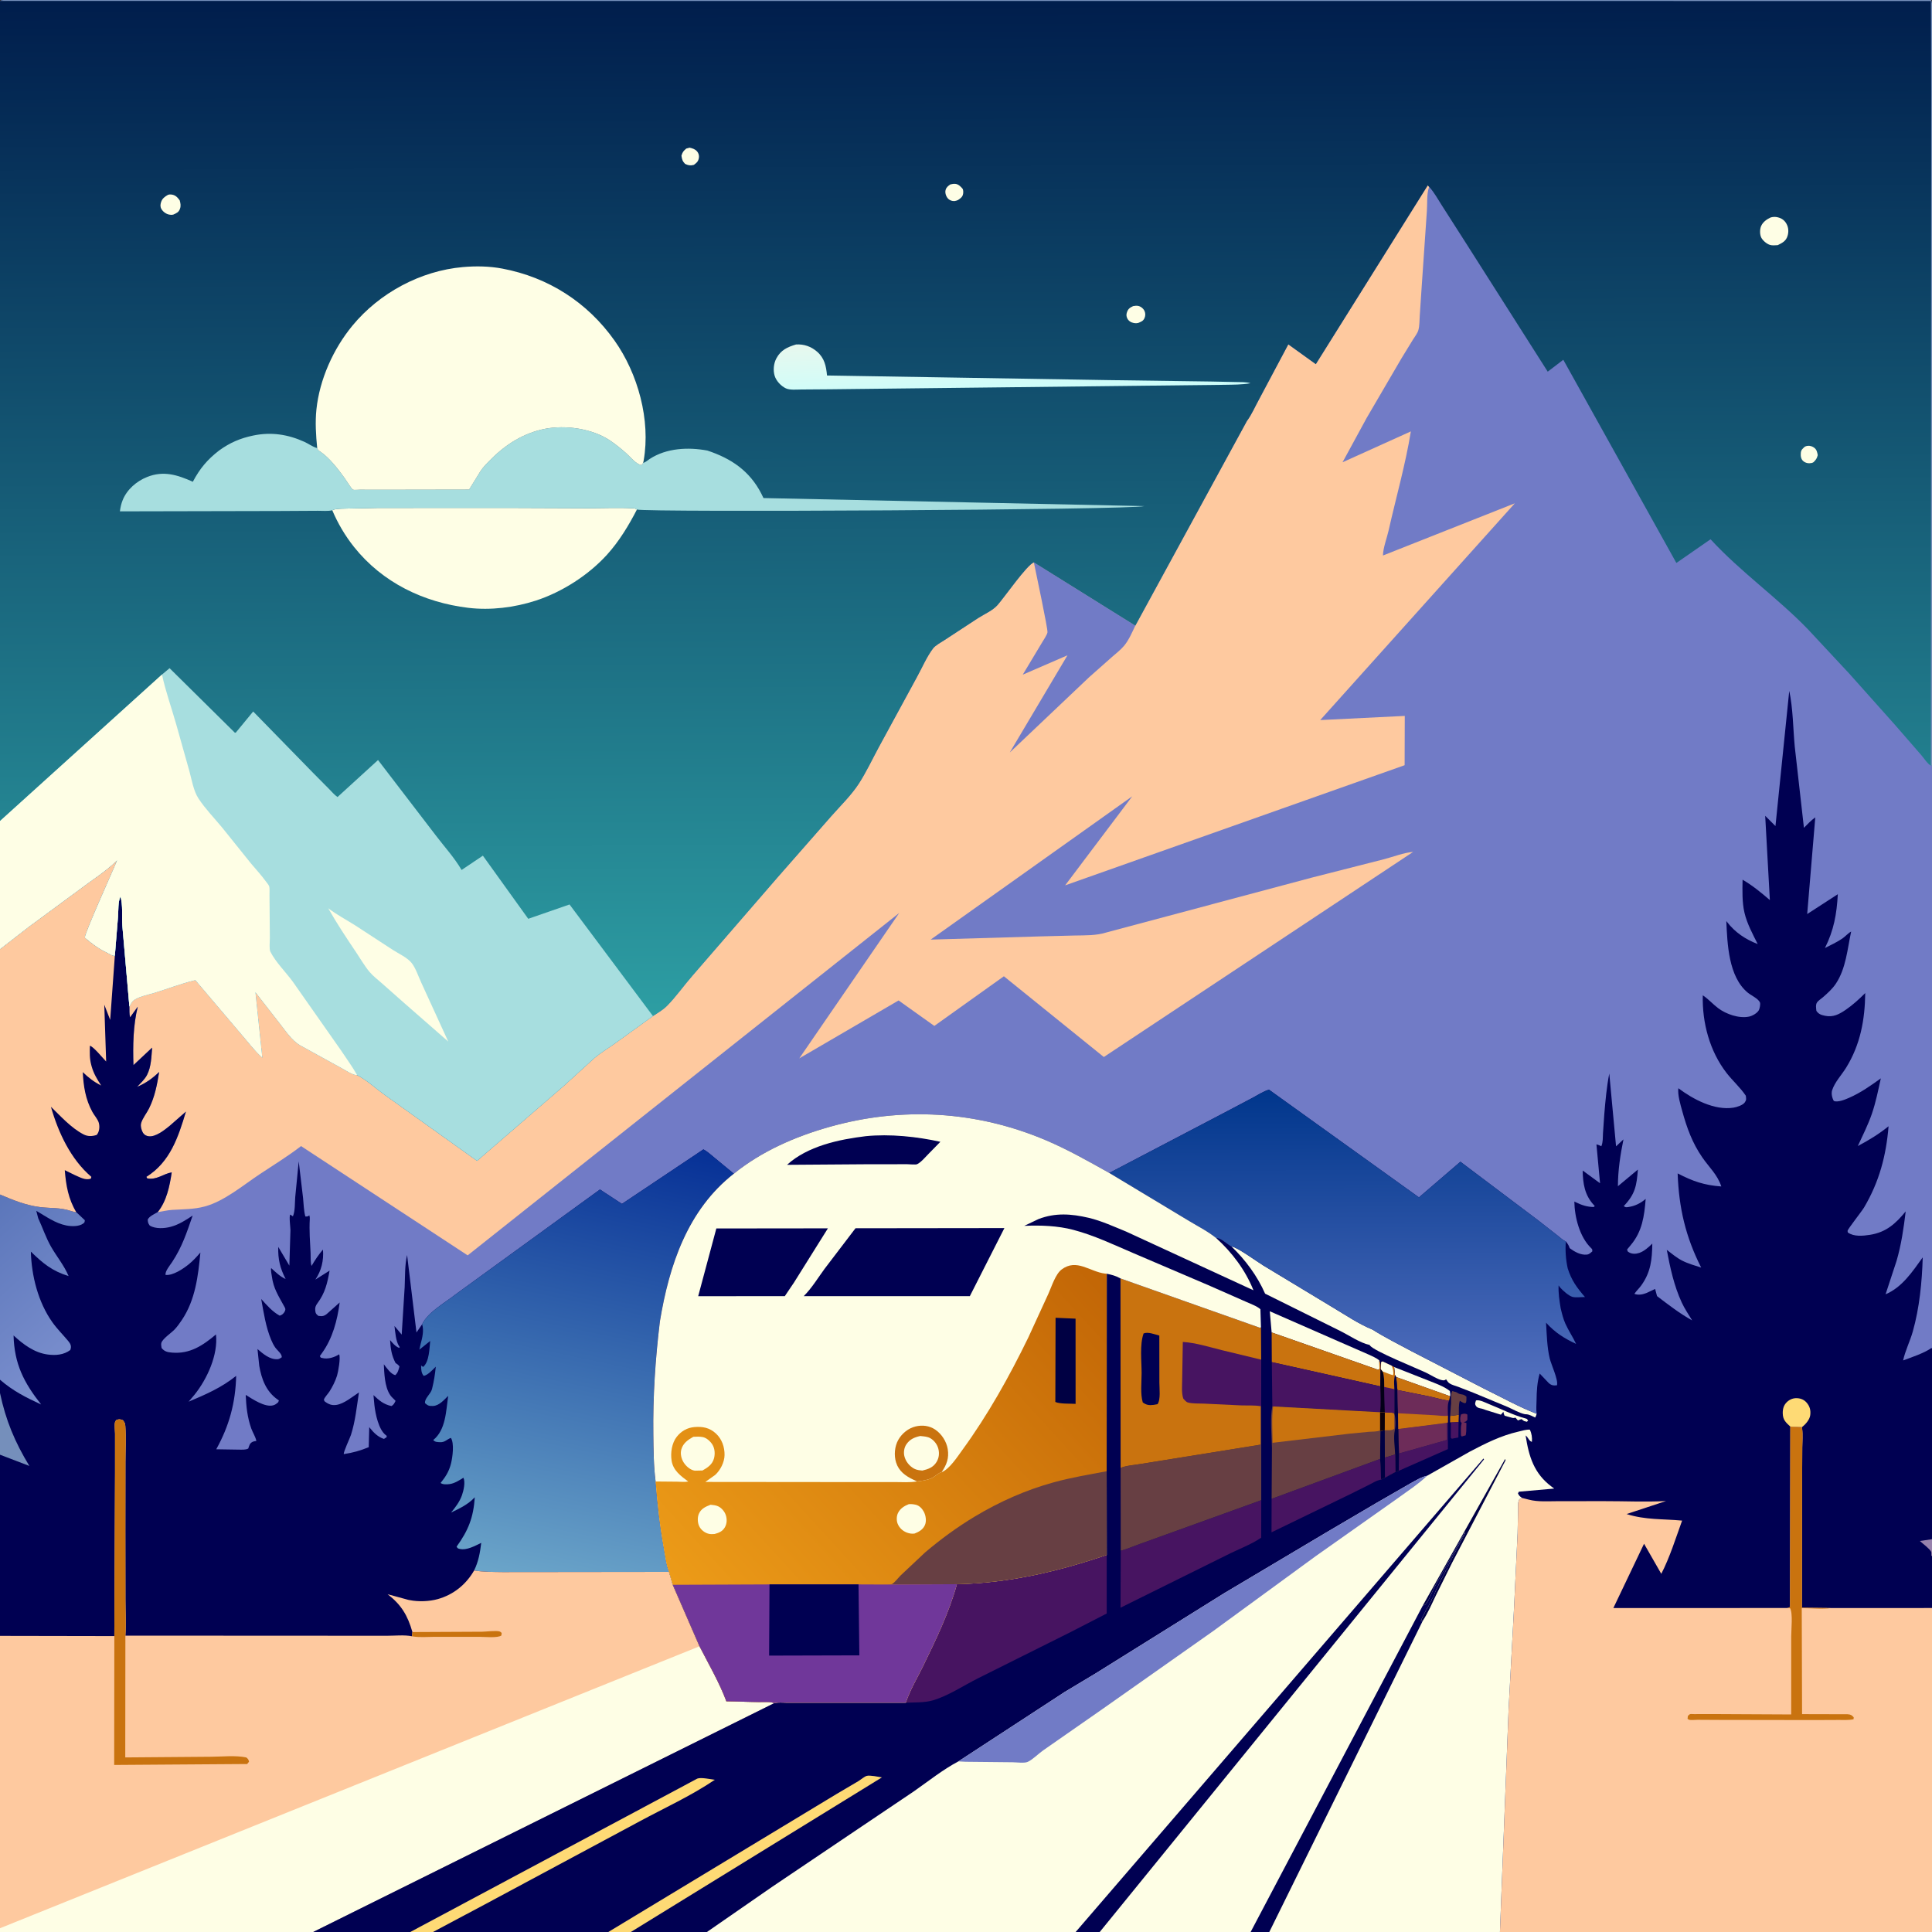
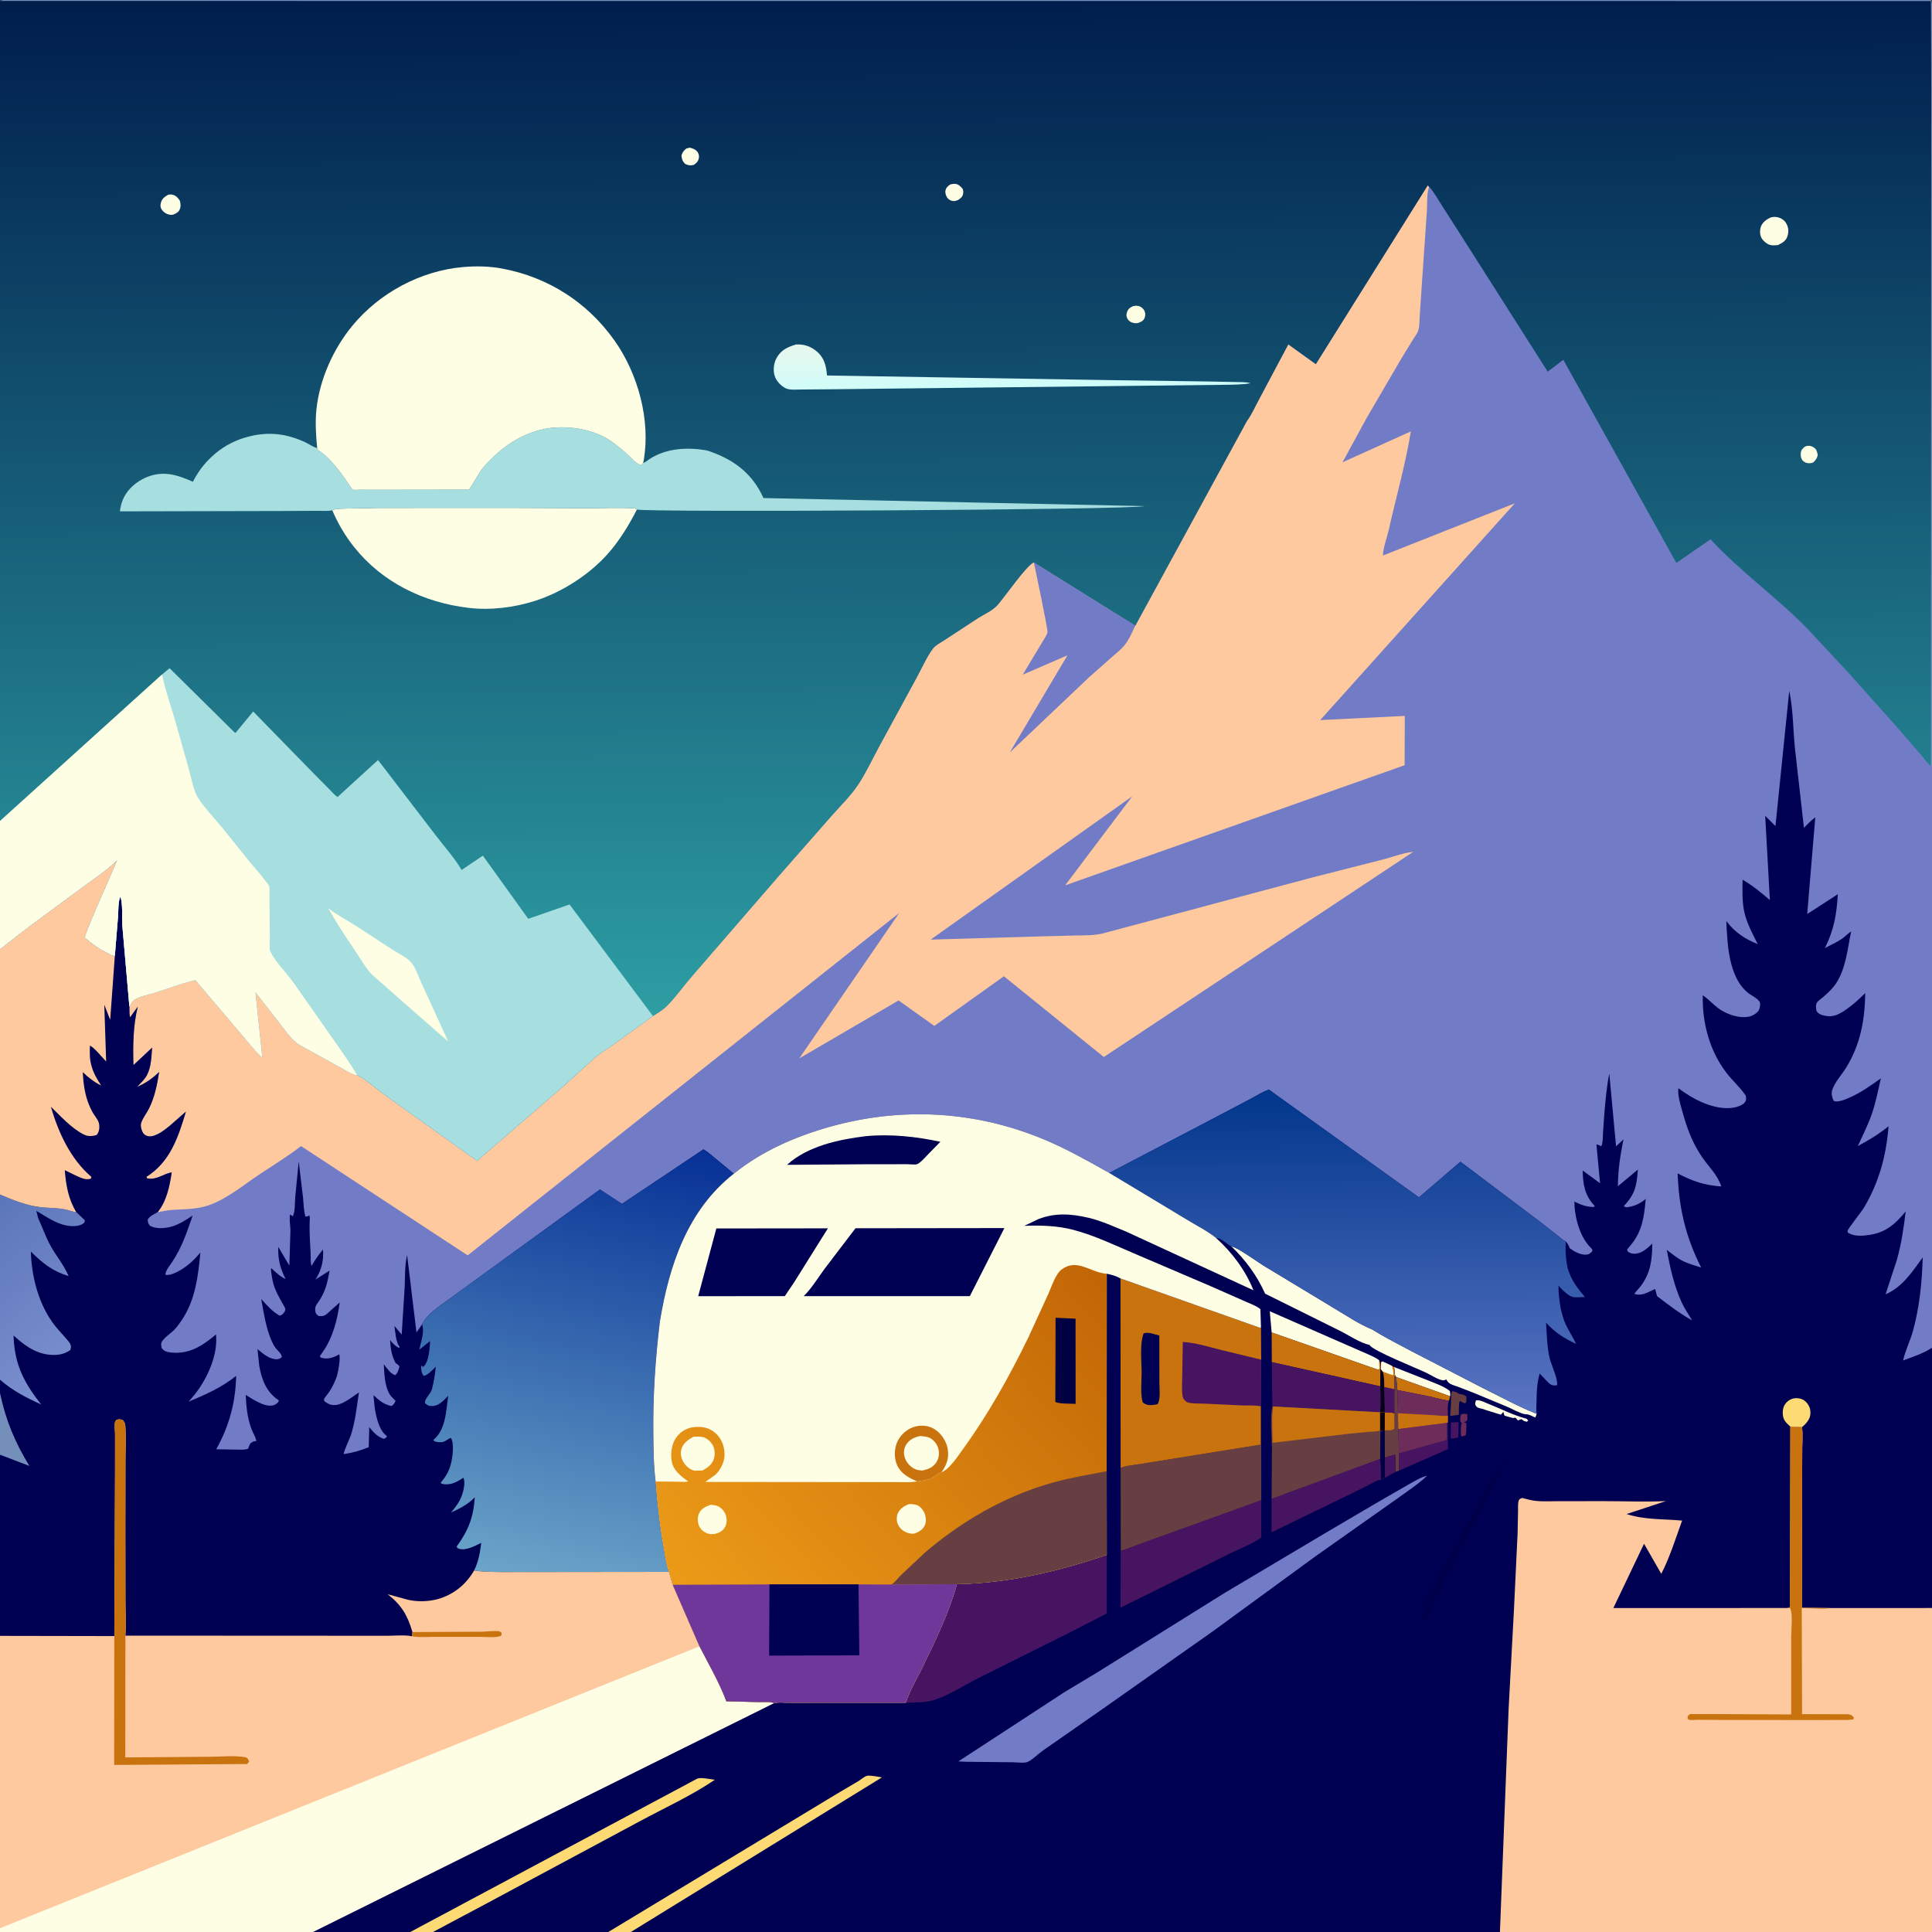
<svg xmlns="http://www.w3.org/2000/svg" version="1.1" style="display: block;" viewBox="0 0 2048 2048" width="1024" height="1024">
  <rect x="0" y="0" width="2048" height="2048" fill="#333333" stroke="none" />
  <defs>
    <linearGradient id="Gradient1" gradientUnits="userSpaceOnUse" x1="-30.396" y1="1294.39" x2="96.889" y2="1435.63">
      <stop class="stop0" offset="0" stop-opacity="1" stop-color="rgb(91,118,186)" />
      <stop class="stop1" offset="1" stop-opacity="1" stop-color="rgb(123,143,206)" />
    </linearGradient>
    <linearGradient id="Gradient2" gradientUnits="userSpaceOnUse" x1="647.773" y1="1198.26" x2="548.417" y2="1673.66">
      <stop class="stop0" offset="0" stop-opacity="1" stop-color="rgb(6,48,150)" />
      <stop class="stop1" offset="1" stop-opacity="1" stop-color="rgb(107,165,201)" />
    </linearGradient>
    <linearGradient id="Gradient3" gradientUnits="userSpaceOnUse" x1="1426.97" y1="1154.71" x2="1428.16" y2="1497.69">
      <stop class="stop0" offset="0" stop-opacity="1" stop-color="rgb(0,54,140)" />
      <stop class="stop1" offset="1" stop-opacity="1" stop-color="rgb(90,116,194)" />
    </linearGradient>
    <linearGradient id="Gradient4" gradientUnits="userSpaceOnUse" x1="1160.01" y1="1342.2" x2="751.559" y2="1716.94">
      <stop class="stop0" offset="0" stop-opacity="1" stop-color="rgb(194,102,6)" />
      <stop class="stop1" offset="1" stop-opacity="1" stop-color="rgb(236,155,24)" />
    </linearGradient>
    <linearGradient id="Gradient5" gradientUnits="userSpaceOnUse" x1="1021" y1="-3.665" x2="1025.92" y2="1074.47">
      <stop class="stop0" offset="0" stop-opacity="1" stop-color="rgb(0,29,76)" />
      <stop class="stop1" offset="1" stop-opacity="1" stop-color="rgb(45,158,163)" />
    </linearGradient>
    <linearGradient id="Gradient6" gradientUnits="userSpaceOnUse" x1="1049.1" y1="359.945" x2="1050.94" y2="413.769">
      <stop class="stop0" offset="0" stop-opacity="1" stop-color="rgb(231,248,238)" />
      <stop class="stop1" offset="1" stop-opacity="1" stop-color="rgb(205,253,250)" />
    </linearGradient>
  </defs>
  <path transform="translate(0,0)" fill="rgb(113,123,198)" d="M 0 1 C 3.715 -0.681 8.269 -0.066 12.274 -0.066 L 35.158 -0.063 L 119.353 -0.067 L 448.206 -0.066 L 2047 0 C 2049.17 4.787 2048.06 12.683 2048.06 17.909 L 2048.07 58.727 L 2048.07 220.805 L 2048 811.75 L 2048 812.719 L 2048 1429.24 L 2048 1430.32 L 2048 1450.69 L 2048 1506.19 L 2048 1631.62 L 2048 1649.35 L 2048 1701.25 L 2048 1704.56 L 2048 2048 L 1589.99 2048 L 1345.51 2048 L 1325.72 2048 L 1165.76 2048 L 1140.22 2048 L 749.375 2048 L 668.712 2048 L 644.816 2048 L 458.958 2048 L 434.91 2048 L 331.952 2048 L 0 2048 L 0 2044 L 0 1734.09 L -0 1542.04 L 0 1476.66 L -0 1462.54 L 0 1268.04 L 0 1266.25 L 0 1006.14 L -0 870.357 L 0 453.608 L 0 118.969 L 0 1 z" />
  <path transform="translate(0,0)" fill="rgb(254,201,159)" d="M 1321.76 446.294 C 1326.76 439.619 1330.58 430.695 1334.64 423.332 L 1365.66 365.029 L 1394.82 386 L 1513.46 196.5 L 1514.99 198.132 L 1514.53 199.379 C 1512.3 205.826 1513.1 216.802 1512.54 223.906 L 1507.01 304.438 L 1505.01 334.5 C 1504.67 339.475 1504.87 345.271 1503.5 350.041 C 1502.53 353.407 1499.6 357.091 1497.74 360.083 L 1485.55 379.988 L 1448.7 443.077 L 1423.14 490.033 L 1495.57 457.295 C 1489.85 492.586 1479.83 527.356 1472.01 562.231 C 1470.19 570.35 1466.09 580.796 1466.01 588.857 L 1605.77 533.528 L 1399.5 763.307 L 1489.12 758.896 L 1488.96 811.154 L 1129.09 938.515 L 1200.22 844.131 L 986.544 996.018 L 1102.41 992.622 L 1139.33 991.687 C 1151.01 991.446 1161.96 991.872 1173.18 988.357 L 1238.34 970.961 L 1389.6 930.553 L 1466.5 910.967 C 1476.24 908.526 1488.15 903.763 1497.95 903.074 L 1170.11 1120.48 L 1064.16 1034.89 L 990.43 1087.52 L 952.561 1060.52 L 847.263 1121.92 L 953.182 967.82 L 495.742 1330.74 L 319.128 1214.9 C 305.207 1225.69 289.927 1234.98 275.26 1244.73 C 257.429 1256.58 237.693 1273.35 217 1278.92 C 205.42 1282.03 194.346 1281.79 182.5 1282.53 C 177.292 1282.86 172.312 1284.14 167.182 1284.89 C 176.671 1273.15 179.836 1257.3 182.035 1242.77 C 173.076 1244.22 166.036 1251.19 156 1249.1 L 155.174 1247.5 C 180.398 1231.72 188.955 1205.33 197.087 1178.35 L 179.64 1193.63 C 174.262 1197.97 164.843 1205.51 157.554 1204.49 C 155.069 1204.15 153.009 1203.09 151.607 1200.93 C 150.034 1198.51 148.756 1193.74 149.515 1190.86 C 150.913 1185.54 155.516 1179.97 158.004 1174.94 C 164.153 1162.49 166.491 1149.92 168.707 1136.34 C 161.231 1143.51 154.845 1147.97 145.358 1152.13 C 148.914 1148.32 153.458 1144.15 155.844 1139.5 C 160.362 1130.69 160.444 1120.21 161.271 1110.53 L 141.462 1129.08 C 140.781 1108.95 141.131 1086.73 146.019 1067.17 L 137.893 1078.45 C 136.97 1074.84 137.257 1070.75 137.172 1067.02 C 138.139 1065.39 139.248 1062.75 140.5 1061.42 C 144.891 1056.75 157.278 1054.39 163.474 1052.5 C 177.449 1048.23 191.618 1042.7 205.761 1039.27 L 207.13 1038.96 L 256.317 1096.89 C 263.388 1104.97 269.975 1113.97 278.006 1121.11 L 270.714 1051.65 L 296.468 1084.71 C 302.722 1092.64 309.226 1102.7 318 1107.93 L 362.865 1132.64 C 366.724 1134.73 374.251 1139.84 378.543 1139.62 C 389.208 1145.11 398.731 1154.18 408.549 1161.14 L 505.707 1230.55 L 597.546 1151.16 L 630.23 1121.41 C 636.751 1115.94 644.315 1111.43 651.267 1106.5 L 692.149 1077.03 C 697.235 1073.79 702.887 1070.46 707.149 1066.15 C 716.764 1056.43 724.997 1044.53 734.071 1034.21 L 824.241 930.063 L 881.099 865.265 C 890.795 854.255 902.51 842.898 910.447 830.588 C 918.227 818.52 924.556 805.029 931.378 792.376 L 971.643 718.372 C 977.067 708.65 982.317 696.187 989.031 687.424 C 991.677 683.97 997.414 681.044 1001.13 678.563 L 1036.93 655.131 C 1043.54 650.925 1052.25 647.237 1057.45 641.34 C 1064.87 632.935 1088.64 598.621 1095.94 596.117 L 1203.5 663.18 L 1321.76 446.294 z" />
  <path transform="translate(0,0)" fill="rgb(113,123,198)" d="M 1095.94 596.117 L 1203.5 663.18 C 1200.1 670.221 1196.72 678.334 1191.72 684.389 C 1188.03 688.859 1183.04 692.667 1178.67 696.5 L 1154.45 717.953 L 1070.39 797.684 L 1131.57 694.628 L 1084.16 715.178 L 1104.63 681.069 C 1106.26 678.207 1109.69 673.479 1110.35 670.407 C 1111.06 667.139 1097.67 605.052 1095.94 596.117 z" />
  <path transform="translate(0,0)" fill="rgb(0,0,82)" d="M 0 1006.14 L 30.154 982.716 L 84.01 943.055 C 97.724 932.579 111.929 923.936 124.312 911.769 C 120.945 920.495 89.061 990.677 90.057 994.015 C 97.8 1000.51 104.066 1005.3 113.158 1009.7 C 115.893 1011.02 118.602 1013.24 121.742 1013.08 L 125.114 971.645 C 125.595 965.354 125.007 956.094 127.634 950.408 C 130.504 959.224 128.97 971.875 129.685 981.326 L 137.172 1067.02 C 137.257 1070.75 136.97 1074.84 137.893 1078.45 L 146.019 1067.17 C 141.131 1086.73 140.781 1108.95 141.462 1129.08 L 161.271 1110.53 C 160.444 1120.21 160.362 1130.69 155.844 1139.5 C 153.458 1144.15 148.914 1148.32 145.358 1152.13 C 154.845 1147.97 161.231 1143.51 168.707 1136.34 C 166.491 1149.92 164.153 1162.49 158.004 1174.94 C 155.516 1179.97 150.913 1185.54 149.515 1190.86 C 148.756 1193.74 150.034 1198.51 151.607 1200.93 C 153.009 1203.09 155.069 1204.15 157.554 1204.49 C 164.843 1205.51 174.262 1197.97 179.64 1193.63 L 197.087 1178.35 C 188.955 1205.33 180.398 1231.72 155.174 1247.5 L 156 1249.1 C 166.036 1251.19 173.076 1244.22 182.035 1242.77 C 179.836 1257.3 176.671 1273.15 167.182 1284.89 C 163.783 1286.9 158.299 1289.2 156.58 1292.82 C 156.838 1296.06 156.935 1296.59 158.793 1299.23 C 164.908 1302.83 174.29 1302.26 181.034 1300.44 C 189.538 1298.15 197.005 1293.38 204.232 1288.52 C 197.996 1306.47 193.028 1321.9 182.444 1337.86 C 180.292 1341.11 174.667 1347.77 175.545 1351.5 C 183.427 1352.24 194.078 1345.09 200.109 1340.19 C 204.625 1336.52 208.665 1332.13 212.43 1327.71 C 210.056 1352.65 207.094 1377.97 192.732 1399.32 C 190.444 1402.72 188.003 1406.18 185.196 1409.17 C 181.774 1412.82 172.406 1419 171.033 1423.52 C 170.57 1425.04 171.055 1427.42 171.273 1428.93 C 174.414 1432.72 177.385 1433.38 182.221 1433.81 C 201.373 1435.51 215.125 1426.18 228.958 1414.57 C 231.299 1436.26 219.568 1461.77 206.248 1478.39 L 199.942 1485.85 C 218.212 1478.14 234.699 1471.03 250.351 1458.45 C 249.665 1486.84 243.012 1511.45 229.225 1536.29 L 253.525 1536.68 C 256.743 1536.63 260.314 1537.06 263.162 1535.5 C 264.294 1532.33 264.607 1529.81 268 1528.31 C 269.101 1527.82 270.571 1527.68 271.731 1527.5 C 270.952 1523.1 267.891 1518.57 266.364 1514.27 C 262.228 1502.64 260.933 1490.87 260.483 1478.63 C 267.534 1482.99 280.889 1492.2 289.726 1489.66 C 291.908 1489.04 293.176 1487.93 294.876 1486.5 L 295.64 1484.5 L 294.278 1483.56 C 282.077 1475.01 277.312 1462.06 274.817 1447.85 L 272.94 1430.03 C 278.814 1435.07 285.943 1441.34 294.303 1440.81 C 295.991 1440.7 297.38 1439.62 298.725 1438.72 C 298.8 1434.96 294.08 1431.67 291.846 1428.51 C 290.022 1425.94 288.619 1423.09 287.406 1420.19 C 281.743 1406.62 279.492 1391.39 276.888 1376.99 C 282.838 1383.52 288.638 1390.38 296.5 1394.67 C 298.851 1394.09 300.865 1392.3 301.941 1390 C 303.134 1387.45 302.118 1386.39 300.896 1384.16 C 295.058 1373.45 289.873 1365.74 288.227 1353.29 C 287.876 1350.64 286.873 1346.78 287.432 1344.19 C 292.03 1348.4 296.999 1353.31 302.782 1355.8 C 296.897 1344.36 294.558 1334.78 294.962 1321.76 L 306.736 1341.63 L 307.887 1303.93 C 307.849 1300.83 306.276 1289.41 307.638 1287.5 L 310.5 1289.33 C 312.957 1283.7 312.457 1275.2 312.952 1269 L 316.645 1231.12 L 321.24 1269.75 C 321.921 1276.11 321.966 1283.41 323.673 1289.5 C 326.147 1289.68 325.931 1289.49 327.935 1288.37 C 328.436 1290.22 328.484 1290.64 328.381 1292.42 C 327.692 1304.35 328.641 1316.35 329.237 1328.27 C 329.434 1332.21 328.992 1338.35 330.249 1341.94 C 333.909 1335.69 337.644 1330.11 342.348 1324.6 C 343.32 1336.14 340.705 1346.97 334.303 1356.42 L 349.385 1346.91 C 346.993 1360.14 344.721 1370.48 336.447 1381.56 C 334.433 1384.26 333.778 1386.32 334.226 1389.67 C 334.634 1392.73 335.278 1392.93 337.5 1394.9 C 341.381 1395.37 343.218 1395.39 346.362 1392.91 L 360.079 1380.69 C 357.551 1399.56 352.633 1418.68 341.324 1434.3 L 339.062 1437.5 C 340.233 1439.46 339.463 1438.98 341.608 1439.55 C 347.548 1441.11 354.505 1438.82 359.5 1435.65 C 361.204 1439.12 358.532 1454.31 357.249 1458.34 C 355.418 1464.1 352.496 1469.99 349.24 1475.08 C 347.871 1477.22 344.052 1481.32 343.405 1483.5 C 343.203 1484.18 343.892 1484.83 344.136 1485.5 C 348.164 1488.56 351.713 1490.09 356.885 1489.22 C 364.907 1487.88 373.733 1480.51 380.486 1476.03 C 378.158 1491.22 376.744 1506.32 372.036 1521.03 C 370.894 1524.6 363.928 1539.06 364.444 1541.4 C 374.16 1539.97 381.898 1537.75 390.943 1534.03 L 390.894 1532.99 L 391.422 1512.79 L 392.385 1514.01 C 396.299 1518.92 400.867 1523.36 407 1525.31 L 409.833 1523.5 L 409.896 1522 L 408.921 1521.26 C 401.302 1515.37 397.954 1498.93 396.89 1489.5 L 395.892 1478.85 C 401.941 1484.55 406.592 1488.69 415 1490.47 C 417.384 1489.16 418.121 1487.32 419.312 1485 C 418.37 1483.96 417.459 1482.96 416.411 1482.02 C 408.572 1475.05 407.527 1459.65 407.04 1449.68 L 406.883 1446.16 C 409.813 1450.01 414.204 1456.55 419 1457.72 C 421.877 1455.18 422.417 1452.09 423.456 1448.5 C 422.267 1446.79 420.986 1445.94 419.263 1444.79 C 415.033 1436.59 414.045 1429.64 413.497 1420.55 C 416.443 1423.9 418.805 1427 423 1428.82 L 423.819 1428 L 422.918 1426.74 C 419.637 1421.86 418.891 1411.52 418.15 1405.6 L 425.818 1414.72 L 428.976 1364.23 C 429.454 1353.1 428.999 1341.21 431.533 1330.33 L 441.478 1412.48 L 447.445 1403.81 L 447.548 1403.63 C 453.606 1390.94 471.785 1380.95 482.776 1372.23 L 635.994 1260.9 L 659.304 1276.17 L 745.633 1218.41 C 749.761 1220.49 753.737 1224.32 757.388 1227.22 L 777.898 1244.17 C 728.872 1282.54 709.326 1341.32 699.538 1400.68 C 694.687 1440.66 692.033 1480.15 692.561 1520.45 C 692.779 1537.09 692.831 1553.92 694.987 1570.44 C 696.821 1594.43 699.555 1618.32 703.815 1642.01 C 705.202 1649.72 706.234 1659.02 709.219 1666.25 L 713.162 1679.95 L 741.525 1745.14 C 751.203 1763.97 762.648 1783.73 770.001 1803.47 L 804.27 1804.25 C 809.265 1804.35 816.087 1803.63 820.791 1805.36 L 331.952 2048 L 0 2048 L 0 2044 L 0 1734.09 L -0 1542.04 L 0 1476.66 L -0 1462.54 L 0 1268.04 L 0 1266.25 L 0 1006.14 z" />
  <path transform="translate(0,0)" fill="rgb(117,143,187)" d="M 0 1476.66 C 6.142 1505.71 15.73 1528.61 31.118 1553.96 L -0 1542.04 L 0 1476.66 z" />
  <path transform="translate(0,0)" fill="url(#Gradient1)" d="M 0 1266.25 C 14.047 1272.16 27.098 1277.63 42.37 1279.55 C 53.437 1280.94 63.846 1279.93 74.596 1283.5 L 77.494 1284.32 L 78.618 1284.64 C 79.82 1284.95 79.418 1284.85 80.833 1284.92 L 89.932 1293.5 C 89.585 1295.48 89.978 1295.66 88.25 1296.95 C 83.647 1300.4 75.595 1300.09 70.269 1299.04 C 58.486 1296.71 48.6 1289.41 38.46 1283.5 L 40.487 1291.33 C 45.174 1301.34 48.611 1311.97 54.133 1321.6 C 60.14 1332.09 68.052 1341.47 72.705 1352.71 C 55.262 1347.27 45.655 1339.39 32.717 1326.76 C 33.4 1352.47 40.414 1380.31 55.46 1401.56 C 60.505 1408.69 66.72 1414.81 72.3 1421.5 C 74.849 1424.55 76.042 1427.1 74.5 1431.07 C 67.632 1436.31 58.903 1436.95 50.571 1435.84 C 36.372 1433.97 24.544 1425.07 14.373 1415.63 C 15.194 1445.9 25.254 1465.5 43.606 1488.82 C 27.533 1481.44 13.418 1474.25 -0 1462.54 L 0 1268.04 L 0 1266.25 z" />
  <path transform="translate(0,0)" fill="rgb(254,201,159)" d="M 0 1006.14 L 30.154 982.716 L 84.01 943.055 C 97.724 932.579 111.929 923.936 124.312 911.769 C 120.945 920.495 89.061 990.677 90.057 994.015 C 97.8 1000.51 104.066 1005.3 113.158 1009.7 C 115.893 1011.02 118.602 1013.24 121.742 1013.08 L 116.807 1081.13 L 110.537 1065.01 L 112.532 1125.27 C 109.164 1121.85 99.144 1109.45 95.294 1108.53 C 95.106 1115.66 94.845 1122.07 96.764 1129 L 97.176 1130.54 C 99.26 1138.01 103.05 1144.27 107.252 1150.69 C 99.771 1146.99 93.716 1142.28 87.73 1136.48 C 88.5 1151.63 90.595 1165.24 97.924 1178.71 C 99.904 1182.35 103.758 1186.49 104.79 1190.44 C 105.888 1194.64 105.234 1199.98 102.5 1203.07 C 97.547 1204.68 93.051 1204.87 88.332 1202.38 C 75.18 1195.43 64.567 1183.45 53.982 1173.23 C 61.739 1200.4 74.885 1228.79 96.824 1247.5 L 96.357 1249.33 C 90.73 1251.6 84.56 1247.86 79.245 1245.59 L 68.673 1240.42 C 69.906 1256.42 72.443 1271 80.833 1284.92 C 79.418 1284.85 79.82 1284.95 78.618 1284.64 L 77.494 1284.32 L 74.596 1283.5 C 63.846 1279.93 53.437 1280.94 42.37 1279.55 C 27.098 1277.63 14.047 1272.16 0 1266.25 L 0 1006.14 z" />
  <path transform="translate(0,0)" fill="url(#Gradient2)" d="M 482.776 1372.23 L 635.994 1260.9 L 659.304 1276.17 L 745.633 1218.41 C 749.761 1220.49 753.737 1224.32 757.388 1227.22 L 777.898 1244.17 C 728.872 1282.54 709.326 1341.32 699.538 1400.68 C 694.687 1440.66 692.033 1480.15 692.561 1520.45 C 692.779 1537.09 692.831 1553.92 694.987 1570.44 C 696.821 1594.43 699.555 1618.32 703.815 1642.01 C 705.202 1649.72 706.234 1659.02 709.219 1666.25 L 582.669 1666.4 L 532.822 1666.45 C 522.751 1666.3 512.544 1666.41 502.587 1664.76 C 507.241 1655.23 508.864 1645.93 510.113 1635.5 C 503.617 1638.61 494.723 1643.67 487.385 1641.92 C 485.255 1641.41 485.197 1641.44 484.018 1639.5 C 496.559 1622.14 501.848 1608.52 503.292 1587.17 C 496.124 1594.87 487.426 1598.86 478.171 1603.37 C 482.842 1597.68 487.208 1592.01 489.707 1584.99 C 491.42 1580.19 493.487 1571.17 491.247 1566.45 C 487.004 1569.15 481.851 1572.45 476.764 1573.16 C 473.775 1573.58 469.422 1573.85 467.04 1572 L 469.22 1569.18 C 473.625 1563.54 476.485 1557.98 478.166 1551.03 C 479.781 1544.35 481.676 1530.18 478 1524.22 C 473.579 1525.75 471.79 1529.03 466.5 1528.79 C 463.634 1528.66 461.139 1528.71 459.257 1526.5 C 472.658 1515.68 472.799 1495.56 475.088 1479.66 C 470.813 1483.86 465.477 1490.18 459 1490.38 C 454.77 1490.5 453.723 1490.19 450.559 1487.42 C 449.821 1482.32 456.603 1477.83 457.954 1472.4 C 459.938 1464.44 461.161 1456.93 461.955 1448.74 C 458.764 1451.84 453.55 1457.74 449.129 1458.5 C 446.441 1455.33 446.466 1451.46 446.385 1447.5 L 448.5 1449.02 C 455.076 1443.69 455.19 1429.21 456.015 1421.48 L 444.539 1430.7 L 445.928 1424.5 C 447.683 1418.24 449.567 1410.15 447.445 1403.81 L 447.548 1403.63 C 453.606 1390.94 471.785 1380.95 482.776 1372.23 z" />
  <path transform="translate(0,0)" fill="rgb(254,201,159)" d="M 121.196 1734.31 L 121.942 1560.27 L 121.95 1519.84 C 121.95 1516.62 121.137 1510.41 121.948 1507.5 C 122.179 1506.67 122.824 1506.02 123.262 1505.28 C 126.711 1504.12 126.855 1504.31 130.333 1505.5 C 132.27 1508.19 132.652 1508.75 132.88 1511.98 C 133.757 1524.41 132.992 1537.43 132.975 1549.91 L 132.897 1622.51 L 132.983 1696.21 C 133 1708.6 133.772 1721.5 132.919 1733.84 L 352.993 1733.95 L 410.171 1733.98 C 418.583 1733.99 428.548 1732.86 436.75 1734.51 L 437.171 1730.05 C 432.216 1712.56 425.398 1701.11 410.9 1689.94 L 432.802 1695.91 L 434.5 1696.23 C 443.676 1698.05 455.02 1697.63 464.031 1695.12 C 480.69 1690.47 494.036 1679.66 502.587 1664.76 C 512.544 1666.41 522.751 1666.3 532.822 1666.45 L 582.669 1666.4 L 709.219 1666.25 L 713.162 1679.95 L 741.525 1745.14 C 751.203 1763.97 762.648 1783.73 770.001 1803.47 L 804.27 1804.25 C 809.265 1804.35 816.087 1803.63 820.791 1805.36 L 331.952 2048 L 0 2048 L 0 2044 L 0 1734.09 L 121.196 1734.31 z" />
  <path transform="translate(0,0)" fill="rgb(201,115,15)" d="M 437.171 1730.05 L 511 1729.69 C 515.153 1729.65 526.217 1728.23 529.732 1729.46 C 530.543 1729.74 531.109 1730.49 531.798 1731 L 531.5 1733.67 C 527.548 1736.54 513.764 1735.11 508.328 1735.11 L 460.742 1735.1 C 453.594 1735.1 445.372 1735.86 438.34 1734.78 L 436.75 1734.51 L 437.171 1730.05 z" />
  <path transform="translate(0,0)" fill="rgb(201,115,15)" d="M 121.196 1734.31 L 121.942 1560.27 L 121.95 1519.84 C 121.95 1516.62 121.137 1510.41 121.948 1507.5 C 122.179 1506.67 122.824 1506.02 123.262 1505.28 C 126.711 1504.12 126.855 1504.31 130.333 1505.5 C 132.27 1508.19 132.652 1508.75 132.88 1511.98 C 133.757 1524.41 132.992 1537.43 132.975 1549.91 L 132.897 1622.51 L 132.983 1696.21 C 133 1708.6 133.772 1721.5 132.919 1733.84 L 132.779 1862.94 L 223.476 1862.23 C 235.283 1862.18 249.458 1860.59 261 1862.93 C 263.132 1864.72 263.277 1864.82 263.97 1867.5 L 262 1869.93 L 121.028 1870.91 L 121.196 1734.31 z" />
  <path transform="translate(0,0)" fill="rgb(254,254,229)" d="M 741.525 1745.14 C 751.203 1763.97 762.648 1783.73 770.001 1803.47 L 804.27 1804.25 C 809.265 1804.35 816.087 1803.63 820.791 1805.36 L 331.952 2048 L 0 2048 L 0 2044 L 741.525 1745.14 z" />
  <path transform="translate(0,0)" fill="rgb(0,0,82)" d="M 1659.85 1315.94 L 1660.45 1316.72 C 1662.07 1318.85 1663.14 1320.47 1663.9 1323.09 C 1668.92 1326.81 1675.56 1330.64 1682.13 1329.93 C 1684.72 1329.64 1685.99 1328.08 1687.91 1326.5 C 1687.79 1324.24 1688.22 1324.55 1686.46 1322.84 C 1674.44 1311.17 1669.08 1289.98 1668.87 1273.66 L 1670.18 1274.32 C 1676.65 1277.47 1682.18 1279.38 1689.5 1279.48 L 1690.5 1278.39 L 1689.54 1277.38 C 1679.79 1266.88 1677.94 1254.63 1677.7 1240.79 L 1696.12 1254.29 L 1692.29 1213.12 C 1694.2 1213.49 1695.74 1214.21 1697.5 1215.04 C 1699.3 1210.76 1698.99 1206 1699.22 1201.42 L 1700.62 1181.16 C 1701.8 1166.81 1703.14 1152.14 1705.9 1138 L 1713.09 1215.17 L 1720.94 1207.79 C 1717.59 1224.3 1715.1 1240.56 1715.05 1257.45 L 1736.22 1239.8 C 1734.91 1256.77 1733.43 1265.77 1721.24 1278.5 C 1723.25 1279.98 1723.54 1279.86 1726.12 1279.5 C 1733.1 1278.51 1739.24 1275.44 1744.5 1270.87 C 1743 1289.17 1740.9 1305.27 1728.74 1319.75 L 1724.79 1324.5 C 1725.46 1326.59 1725 1326.52 1727.16 1327.72 C 1730.37 1329.5 1734.3 1329.29 1737.7 1328.13 C 1742.94 1326.35 1747.61 1322.07 1751.51 1318.26 C 1751.27 1335.03 1749.97 1348.42 1739.88 1362.5 C 1737.62 1365.67 1734.7 1368.31 1732.5 1371.51 C 1736.67 1373.19 1741.62 1372.19 1745.64 1370.5 L 1754.5 1366.35 L 1756.52 1373.92 C 1768.66 1383.13 1780.37 1392.28 1793.75 1399.68 C 1789.99 1393.54 1785.75 1387.27 1782.73 1380.74 C 1774.55 1363.05 1770.45 1343.96 1766.85 1324.91 C 1771.97 1328.77 1777.21 1333.23 1782.92 1336.19 C 1789.26 1339.47 1796.55 1341.49 1803.32 1343.68 C 1786.75 1311 1779.68 1280.38 1778.37 1243.85 C 1794.48 1252.21 1806.37 1256.35 1824.66 1257.7 C 1820.58 1245.15 1811.73 1237.4 1804.49 1226.88 C 1793.83 1211.4 1788.18 1195.67 1783.22 1177.71 C 1781.35 1170.93 1778.18 1160.43 1779.13 1153.56 C 1794.75 1165.3 1817.34 1177.36 1837.58 1174.16 C 1841.09 1173.6 1847.48 1171.62 1849.63 1168.5 C 1851.47 1165.82 1850.98 1164.57 1850.63 1161.5 C 1844.78 1152.78 1836.69 1145.72 1830.25 1137.42 C 1812.33 1114.36 1804.25 1084 1805.03 1055.06 C 1810.96 1059.02 1815.59 1064.36 1821.24 1068.65 C 1829.69 1075.06 1843.42 1079.83 1853.95 1077.67 C 1857.54 1076.93 1862.66 1074.09 1864.47 1070.79 C 1865.33 1069.22 1866.35 1064.24 1865.58 1062.54 C 1863.78 1058.52 1856.07 1055.07 1852.5 1052.09 C 1832.27 1035.19 1831.05 1000.56 1829.97 976.322 L 1830.73 977.329 C 1839.35 988.5 1850.21 995.66 1863.23 1000.75 C 1857.96 990.164 1851.96 979.222 1849.24 967.64 C 1846.62 956.494 1847 943.922 1847.2 932.515 C 1857.78 938.689 1866.85 946.151 1876.12 954.125 L 1871.18 864.783 L 1882.06 875.65 L 1896.68 732.375 C 1900.71 751.138 1900.71 772.158 1902.51 791.378 L 1912.24 877.526 C 1916.08 873.565 1919.78 869.699 1924.27 866.448 L 1915.7 968.931 L 1948.16 947.911 C 1947 968.926 1944 986.017 1934.5 1004.95 C 1940.58 1001.84 1947.09 998.836 1952.76 995.02 C 1956.02 992.828 1959 989.242 1962.3 987.472 C 1958.31 1006 1956.86 1026.48 1946.14 1042.66 C 1942.45 1048.23 1937.49 1052.65 1932.51 1057.03 C 1930.68 1058.64 1927.49 1060.65 1926.2 1062.5 C 1924.45 1064.99 1925.14 1068.79 1925.46 1071.57 C 1927.88 1075.09 1930.53 1075.91 1934.64 1076.77 C 1943.3 1078.58 1949.61 1075.16 1956.57 1070.41 C 1964.16 1065.22 1970.72 1059.15 1977.23 1052.69 C 1976.86 1080.91 1972.14 1107.21 1957.03 1131.69 C 1952.31 1139.35 1944.88 1147.08 1942.12 1155.76 C 1941.02 1159.23 1942.13 1164.03 1943.95 1167.07 C 1948.24 1168.8 1955.9 1165.56 1960 1163.78 C 1972.26 1158.47 1982.98 1150.87 1993.76 1143.1 C 1990.92 1155.82 1988.5 1168.32 1984.26 1180.68 C 1980.22 1192.43 1974.53 1203.58 1969.36 1214.86 C 1981.25 1208.53 1991.4 1202.38 2001.96 1193.88 C 1999.37 1225.24 1992.12 1252.57 1976.05 1279.88 C 1973.69 1283.88 1958.71 1302.84 1958.5 1304.68 C 1958.43 1305.29 1958.71 1305.89 1958.81 1306.5 C 1965.21 1311.12 1974.79 1310.12 1982.21 1308.97 C 1999.48 1306.28 2009.58 1296.99 2020.12 1284.12 C 2017.97 1301.9 2015.43 1319.62 2010.35 1336.85 L 1998.78 1372.01 C 2016.45 1364.55 2027.37 1347.84 2038.16 1332.86 C 2037.45 1358.77 2034.71 1386.5 2027.63 1411.5 C 2024.76 1421.63 2019.52 1432.04 2017.39 1442.11 C 2026.68 1438.65 2039.2 1434.59 2047.28 1429.03 L 2048 1429.24 L 2048 1430.32 L 2048 1450.69 L 2048 1506.19 L 2048 1631.62 L 2048 1649.35 L 2048 1701.25 L 2048 1704.56 L 2048 2048 L 1589.99 2048 L 1345.51 2048 L 1325.72 2048 L 1165.76 2048 L 1140.22 2048 L 749.375 2048 L 668.712 2048 L 644.816 2048 L 458.958 2048 L 434.91 2048 L 331.952 2048 L 820.791 1805.36 C 816.087 1803.63 809.265 1804.35 804.27 1804.25 L 770.001 1803.47 C 762.648 1783.73 751.203 1763.97 741.525 1745.14 L 713.162 1679.95 L 709.219 1666.25 C 706.234 1659.02 705.202 1649.72 703.815 1642.01 C 699.555 1618.32 696.821 1594.43 694.987 1570.44 C 692.831 1553.92 692.779 1537.09 692.561 1520.45 C 692.033 1480.15 694.687 1440.66 699.538 1400.68 C 709.326 1341.32 728.872 1282.54 777.898 1244.17 C 807.3 1220.39 842.722 1204.92 878.885 1194.67 C 955.89 1172.84 1035.21 1177.47 1109 1208.85 C 1132.34 1218.78 1153.82 1231.06 1175.9 1243.37 L 1295 1181.01 L 1327.81 1163.72 C 1333.25 1160.85 1339.36 1156.75 1345.21 1155.12 L 1504.15 1269.29 L 1548.09 1231.49 L 1630.41 1293.53 L 1651.37 1309.94 C 1653.76 1311.77 1657.02 1315.01 1659.85 1315.94 z" />
-   <path transform="translate(0,0)" fill="rgb(201,115,15)" d="M 1537.22 1501 L 1546.45 1499.69 L 1546.13 1507.49 L 1537.98 1507.85 L 1537.15 1507.67 L 1537.22 1501 z" />
-   <path transform="translate(0,0)" fill="rgb(150,129,172)" d="M 2048 1631.62 L 2048 1649.35 L 2047.33 1649.28 C 2047.3 1648.48 2047.48 1645.54 2047.18 1645 C 2045.1 1641.31 2038.35 1636.52 2035.12 1633.51 L 2048 1631.62 z" />
  <path transform="translate(0,0)" fill="rgb(71,20,97)" d="M 1546.13 1507.49 L 1545.95 1523.79 L 1539 1525.11 L 1537.89 1524 L 1537.98 1507.85 L 1546.13 1507.49 z" />
  <path transform="translate(0,0)" fill="rgb(109,44,89)" d="M 1548.66 1499.5 L 1549.59 1499.07 C 1551.76 1498.41 1553.66 1498.28 1555.49 1499.5 L 1555.49 1505 C 1553.94 1507.06 1554.03 1506.98 1551.5 1507.47 L 1554.48 1508.5 L 1554.27 1517.5 L 1553.72 1521.5 L 1549.5 1522.74 L 1548.65 1521.5 C 1548.63 1517.83 1548.18 1513.36 1549.11 1509.8 L 1549.48 1508.5 L 1548.13 1507 C 1547.62 1503.96 1547.88 1502.39 1548.66 1499.5 z" />
  <path transform="translate(0,0)" fill="rgb(103,63,67)" d="M 1537.22 1501 L 1537.95 1490.13 C 1538.68 1485.79 1537.34 1477.76 1539.5 1474.51 L 1540.99 1475.04 L 1543.5 1475.67 C 1545.44 1476.59 1546.02 1477.49 1548.3 1477.88 C 1551.31 1478.39 1552.01 1478.51 1554.49 1480.5 C 1554.53 1482.82 1554.56 1484.72 1553.99 1486.99 L 1552.5 1487.49 C 1551.04 1486.96 1549.91 1486.47 1548.59 1485.6 L 1547.5 1484.83 C 1546.04 1489.29 1546.57 1494.99 1546.45 1499.69 L 1537.22 1501 z" />
  <path transform="translate(0,0)" fill="rgb(254,254,229)" d="M 1564.62 1484.5 C 1568.69 1483.59 1574.6 1486.89 1578.55 1488.45 C 1590.88 1493.33 1603.91 1500.06 1616.66 1503.48 C 1619.11 1504.13 1618.56 1504.04 1619.84 1506 L 1618.5 1507.13 L 1615.55 1506.36 L 1612.77 1504.3 L 1609.93 1505.39 L 1609.09 1505.77 L 1606.5 1502.77 C 1605.21 1503.07 1604.32 1503.37 1603.02 1502.95 L 1595 1500.77 C 1594.11 1498.8 1594.28 1499.47 1593.87 1497.64 L 1593.64 1496.5 C 1592.83 1497.63 1591.94 1498.61 1591 1499.64 L 1574.84 1494.62 C 1573.45 1494.08 1572.17 1493.53 1570.7 1493.21 C 1568.5 1492.72 1566.1 1492.54 1564.69 1490.5 C 1563.04 1488.09 1563.85 1487.08 1564.62 1484.5 z" />
  <path transform="translate(0,0)" fill="rgb(254,254,229)" d="M 1477.82 1449.13 L 1514.09 1463.42 C 1521.5 1466.42 1530.63 1469.49 1536.9 1474.5 C 1537.08 1476.09 1537.79 1478.63 1537.13 1480.05 L 1480.01 1459.72 L 1478.69 1457.52 L 1477.82 1449.13 z" />
  <path transform="translate(0,0)" fill="rgb(201,115,15)" d="M 1480.01 1459.72 L 1537.13 1480.05 L 1536.03 1484.71 C 1528.92 1483.99 1522.33 1481.8 1515.38 1480.32 L 1481.28 1473.47 L 1480.01 1459.72 z" />
  <path transform="translate(0,0)" fill="rgb(254,218,117)" d="M 1897.84 1512.27 C 1893.12 1507.94 1889.92 1505.12 1889.79 1498.24 C 1889.7 1493.54 1890.75 1489.54 1894.21 1486.22 C 1897.21 1483.35 1901.08 1481.86 1905.24 1482.14 C 1909.21 1482.4 1912.55 1483.88 1915.16 1486.91 C 1918.49 1490.77 1919.57 1495 1918.95 1500.01 C 1918.34 1504.99 1913.9 1509.92 1910.09 1512.9 L 1897.84 1512.27 z" />
  <path transform="translate(0,0)" fill="rgb(71,20,97)" d="M 1533.87 1508.27 L 1534.81 1507.76 L 1534.83 1536.11 L 1482.75 1559.1 L 1482.94 1540.78 L 1534.08 1526.35 L 1533.87 1508.27 z" />
  <path transform="translate(0,0)" fill="rgb(109,44,89)" d="M 1533.87 1508.27 L 1534.08 1526.35 L 1482.94 1540.78 L 1482.26 1514.79 L 1533.87 1508.27 z" />
  <path transform="translate(0,0)" fill="rgb(103,63,67)" d="M 1478.69 1457.52 L 1480.01 1459.72 L 1481.28 1473.47 L 1481.96 1498.12 L 1482.26 1514.79 L 1482.94 1540.78 L 1482.75 1559.1 L 1479.33 1560.17 L 1468.1 1566.36 L 1464 1568.44 L 1463 1546.51 L 1463.22 1516.86 L 1467.91 1516.12 L 1467.98 1497.04 C 1471.2 1497.26 1474.9 1497.17 1477.99 1498 L 1477.99 1472.54 C 1477.9 1467.64 1477.29 1462.25 1478.69 1457.52 z" />
  <path transform="translate(0,0)" fill="rgb(201,115,15)" d="M 1467.98 1497.04 C 1471.2 1497.26 1474.9 1497.17 1477.99 1498 L 1478.04 1514.5 C 1475.56 1516.72 1471.24 1516.03 1467.91 1516.12 L 1467.98 1497.04 z" />
-   <path transform="translate(0,0)" fill="rgb(0,0,67)" d="M 1478.69 1457.52 L 1480.01 1459.72 L 1481.28 1473.47 L 1481.96 1498.12 L 1482.26 1514.79 L 1482.94 1540.78 L 1482.75 1559.1 L 1479.33 1560.17 L 1478.92 1541.88 C 1478.68 1534.3 1476.92 1523.47 1478.54 1516.25 C 1479.64 1511.37 1479.41 1502.85 1477.99 1498 L 1477.99 1472.54 C 1477.9 1467.64 1477.29 1462.25 1478.69 1457.52 z" />
  <path transform="translate(0,0)" fill="rgb(0,0,67)" d="M 1467.91 1516.12 L 1468.02 1545.17 L 1478.92 1541.88 L 1479.33 1560.17 L 1468.1 1566.36 L 1464 1568.44 L 1463 1546.51 L 1463.22 1516.86 L 1467.91 1516.12 z" />
  <path transform="translate(0,0)" fill="rgb(71,20,97)" d="M 1468.02 1545.17 L 1478.92 1541.88 L 1479.33 1560.17 L 1468.1 1566.36 L 1468.02 1545.17 z" />
  <path transform="translate(0,0)" fill="rgb(109,44,89)" d="M 1481.28 1473.47 L 1515.38 1480.32 C 1522.33 1481.8 1528.92 1483.99 1536.03 1484.71 C 1534.07 1488.8 1534.9 1496.04 1534.82 1500.63 L 1534.81 1507.76 L 1533.87 1508.27 L 1482.26 1514.79 L 1481.96 1498.12 L 1481.28 1473.47 z" />
  <path transform="translate(0,0)" fill="rgb(201,115,15)" d="M 1481.96 1498.12 L 1521 1500.23 C 1524.86 1500.41 1531.15 1501.49 1534.82 1500.63 L 1534.81 1507.76 L 1533.87 1508.27 L 1482.26 1514.79 L 1481.96 1498.12 z" />
  <path transform="translate(0,0)" fill="rgb(254,254,229)" d="M 1348 1412.48 L 1346.02 1390 L 1420.01 1422.42 L 1450.75 1435.85 C 1454.49 1437.67 1459 1439.35 1462.09 1442.11 L 1462.3 1451 L 1461 1452.06 L 1348.94 1412.76 L 1348 1412.48 z" />
  <path transform="translate(0,0)" fill="rgb(201,115,15)" d="M 1348 1412.48 L 1348.94 1412.76 L 1461 1452.06 L 1462.3 1451 L 1462.09 1442.11 C 1463.7 1445.35 1463.56 1447.75 1463.41 1451.32 L 1463.2 1469.59 L 1348.17 1443.91 L 1348 1412.48 z" />
  <path transform="translate(0,0)" fill="rgb(71,20,97)" d="M 1463 1546.51 L 1464 1568.44 L 1462.52 1568.74 C 1458.91 1569.57 1455.14 1571.96 1451.83 1573.64 L 1432 1583.54 L 1347.87 1624.32 L 1347.97 1588.79 L 1463 1546.51 z" />
  <path transform="translate(0,0)" fill="rgb(254,218,117)" d="M 644.816 2048 L 887.405 1901.34 L 910.15 1887.94 C 912.446 1886.52 916.453 1883.08 918.853 1882.48 C 922.25 1881.61 931.136 1883.49 934.897 1884.09 L 668.712 2048 L 644.816 2048 z" />
  <path transform="translate(0,0)" fill="rgb(254,218,117)" d="M 434.91 2048 L 739.11 1885.41 C 742.97 1883.82 753.317 1886.1 757.754 1886.63 C 732.737 1903.63 704.375 1916.47 677.775 1930.84 L 513.228 2019.14 L 458.958 2048 L 434.91 2048 z" />
  <path transform="translate(0,0)" fill="rgb(71,20,97)" d="M 1463.78 1451.33 L 1464.07 1444 L 1465.5 1443.16 L 1475.48 1447.91 L 1477.82 1449.13 L 1478.69 1457.52 C 1477.29 1462.25 1477.9 1467.64 1477.99 1472.54 L 1477.99 1498 C 1474.9 1497.17 1471.2 1497.26 1467.98 1497.04 L 1462.95 1497.06 L 1349.56 1490.92 L 1348.73 1490.31 L 1348.17 1443.91 L 1463.2 1469.59 L 1463.41 1451.32 L 1463.78 1451.33 z" />
  <path transform="translate(0,0)" fill="rgb(3,0,23)" d="M 1463.41 1451.32 L 1463.78 1451.33 L 1465.76 1453.84 C 1467.57 1459.03 1467.23 1464.8 1467.37 1470.25 L 1467.98 1497.04 L 1462.95 1497.06 C 1464 1487.94 1463.48 1478.75 1463.2 1469.59 L 1463.41 1451.32 z" />
  <path transform="translate(0,0)" fill="rgb(71,20,97)" d="M 1467.37 1470.25 L 1477.99 1472.54 L 1477.99 1498 C 1474.9 1497.17 1471.2 1497.26 1467.98 1497.04 L 1467.37 1470.25 z" />
  <path transform="translate(0,0)" fill="rgb(201,115,15)" d="M 1463.78 1451.33 L 1464.07 1444 L 1465.5 1443.16 L 1475.48 1447.91 L 1477.82 1449.13 L 1478.69 1457.52 C 1477.29 1462.25 1477.9 1467.64 1477.99 1472.54 L 1467.37 1470.25 C 1467.23 1464.8 1467.57 1459.03 1465.76 1453.84 L 1463.78 1451.33 z" />
  <path transform="translate(0,0)" fill="rgb(254,254,229)" d="M 1463.78 1451.33 L 1464.07 1444 L 1465.5 1443.16 L 1475.48 1447.91 C 1476.42 1451.29 1477.57 1454.23 1476.74 1457.75 C 1472.9 1456.9 1469.48 1455.08 1465.76 1453.84 L 1463.78 1451.33 z" />
  <path transform="translate(0,0)" fill="rgb(254,254,229)" d="M 1305.42 1321.33 C 1310.76 1321.55 1332.68 1337.46 1338.96 1341.33 L 1412.65 1385.82 C 1426.29 1393.93 1440.24 1403.46 1454.94 1409.45 C 1468.33 1417.89 1482.87 1425.1 1496.81 1432.61 L 1573.26 1472.07 C 1591.54 1481.02 1609.99 1491.36 1628.93 1498.66 C 1628.52 1500.28 1628.2 1501.15 1627.35 1502.65 C 1624.52 1501.33 1621.23 1499.39 1618.12 1499.2 L 1616.5 1499.11 C 1610.65 1497.96 1603.51 1493.75 1598.02 1491.37 L 1561.96 1476.4 L 1545.65 1470.05 C 1542.99 1469.05 1538.89 1468.05 1536.59 1466.44 C 1535.15 1465.43 1534.36 1464.36 1533.44 1462.91 L 1533 1462.12 C 1531.39 1463.08 1531.55 1463.29 1529.5 1463.17 C 1524.96 1462.88 1515.89 1457.05 1511.24 1454.87 C 1501.41 1450.25 1456.74 1432.35 1452.13 1426.26 L 1451.5 1425.13 L 1451.62 1425.65 C 1441.88 1423.62 1429.56 1415.23 1420.54 1410.78 L 1341.06 1371.34 C 1332.89 1352.68 1320.11 1335.38 1305.42 1321.33 z" />
  <path transform="translate(0,0)" fill="rgb(71,20,97)" d="M 1188.02 1643.83 C 1195.01 1642.09 1201.87 1638.89 1208.69 1636.51 L 1260 1618.04 L 1336.98 1590.25 L 1336.94 1630.02 C 1325.67 1637.62 1311.97 1642.53 1299.85 1648.74 L 1187.81 1704.22 L 1188.02 1643.83 z" />
  <path transform="translate(0,0)" fill="rgb(103,63,67)" d="M 1348.73 1490.31 L 1349.56 1490.92 L 1462.95 1497.06 L 1467.98 1497.04 L 1467.91 1516.12 L 1463.22 1516.86 L 1463 1546.51 L 1347.97 1588.79 L 1348.31 1535 C 1348.04 1521.03 1346.17 1503.95 1348.73 1490.31 z" />
  <path transform="translate(0,0)" fill="rgb(201,115,15)" d="M 1349.56 1490.92 L 1462.95 1497.06 L 1467.98 1497.04 L 1467.91 1516.12 L 1463.22 1516.86 L 1462.95 1516.38 C 1459.35 1517.74 1454.89 1517.51 1451.08 1517.78 L 1430.86 1519.72 L 1348.95 1529.43 C 1348.94 1516.96 1347.85 1503.22 1349.56 1490.92 z" />
  <path transform="translate(0,0)" fill="rgb(12,0,10)" d="M 1462.95 1497.06 L 1467.98 1497.04 L 1467.91 1516.12 L 1463.22 1516.86 L 1462.95 1516.38 L 1462.95 1497.06 z" />
  <path transform="translate(0,0)" fill="rgb(103,63,67)" d="M 1336.19 1490.62 L 1336.94 1490.58 L 1336.98 1590.25 L 1260 1618.04 L 1208.69 1636.51 C 1201.87 1638.89 1195.01 1642.09 1188.02 1643.83 L 1187.9 1556.15 C 1193.15 1553.5 1203.68 1552.91 1209.68 1551.77 L 1336.17 1531.41 L 1336.19 1490.62 z" />
  <path transform="translate(0,0)" fill="rgb(71,20,97)" d="M 1173.17 1648.29 L 1173.16 1710.39 L 1135 1730.02 L 1036.53 1779.16 C 1021.43 1786.76 1005.5 1797.44 989.394 1802.31 C 980.442 1805.02 969.502 1804.54 960.164 1804.94 C 964.408 1791.99 972.036 1779.27 978.054 1767 C 991.717 1739.14 1006.08 1709.25 1014.35 1679.32 C 1069.11 1678.18 1121.61 1665.82 1173.17 1648.29 z" />
  <path transform="translate(0,0)" fill="rgb(201,115,15)" d="M 1187.77 1355.21 L 1335.61 1407.5 L 1336.68 1406.92 L 1336.89 1441.3 L 1336.94 1490.58 L 1336.19 1490.62 L 1336.17 1531.41 L 1209.68 1551.77 C 1203.68 1552.91 1193.15 1553.5 1187.9 1556.15 L 1187.77 1355.21 z" />
  <path transform="translate(0,0)" fill="rgb(0,0,82)" d="M 1212.25 1413.5 C 1216.94 1411.54 1224.18 1414.53 1228.93 1415.76 L 1228.99 1465.74 C 1228.98 1471.67 1230.51 1483.92 1226.98 1488.5 L 1222.76 1489.25 C 1218.04 1489.85 1215.14 1489.37 1211.38 1486.63 C 1208.69 1477.45 1210.15 1465.23 1210.16 1455.65 C 1210.17 1443.03 1208 1425.42 1212.25 1413.5 z" />
  <path transform="translate(0,0)" fill="rgb(71,20,97)" d="M 1336.19 1490.62 C 1329.65 1489.47 1321.98 1490 1315.29 1489.76 L 1276.09 1487.89 C 1270.86 1487.65 1264.06 1488.1 1259.08 1486.65 C 1257.24 1486.12 1255.71 1483.99 1254.37 1482.65 C 1252.28 1476.41 1253.13 1468.92 1253.16 1462.33 L 1253.83 1422.5 C 1267.63 1423.41 1281.65 1427.82 1295.05 1431.18 L 1336.89 1441.3 L 1336.94 1490.58 L 1336.19 1490.62 z" />
  <path transform="translate(0,0)" fill="url(#Gradient3)" d="M 1175.9 1243.37 L 1295 1181.01 L 1327.81 1163.72 C 1333.25 1160.85 1339.36 1156.75 1345.21 1155.12 L 1504.15 1269.29 L 1548.09 1231.49 L 1630.41 1293.53 L 1651.37 1309.94 C 1653.76 1311.77 1657.02 1315.01 1659.85 1315.94 C 1659.12 1325.5 1659.8 1335.08 1661.82 1344.45 C 1665.75 1357.11 1671.6 1365.07 1680.15 1374.91 C 1676.56 1374.87 1670.05 1375.71 1666.82 1374.74 C 1662.75 1373.53 1656.79 1368.14 1653.95 1364.96 L 1652.17 1362.59 C 1651.83 1371.05 1653.03 1378.53 1654.38 1386.84 C 1655.72 1392.35 1657.01 1397.86 1659.33 1403.06 C 1662.64 1410.47 1667.32 1417.21 1670.71 1424.58 C 1657.98 1418.64 1648.41 1412.57 1638.87 1402.09 C 1639.63 1414.49 1639.87 1427.71 1642.73 1439.85 C 1644.26 1446.37 1652.22 1463.14 1650.4 1468.5 C 1646.55 1468.77 1644.69 1468.7 1641.71 1466.06 L 1632.12 1456 C 1629.38 1465.67 1628.96 1474.48 1628.81 1484.49 C 1628.74 1489.07 1628.24 1494.13 1628.93 1498.66 C 1609.99 1491.36 1591.54 1481.02 1573.26 1472.07 L 1496.81 1432.61 C 1482.87 1425.1 1468.33 1417.89 1454.94 1409.45 C 1440.24 1403.46 1426.29 1393.93 1412.65 1385.82 L 1338.96 1341.33 C 1332.68 1337.46 1310.76 1321.55 1305.42 1321.33 C 1304.94 1321.34 1303.03 1319.89 1302.45 1319.51 C 1298.73 1317.05 1293.7 1312.24 1289.15 1312.36 C 1279.9 1304.8 1268.38 1299.22 1258.19 1292.9 L 1175.9 1243.37 z" />
  <path transform="translate(0,0)" fill="rgb(254,201,159)" d="M 1897.84 1512.27 L 1910.09 1512.9 L 1910.35 1514.62 C 1911.2 1520.91 1910.54 1527.88 1910.48 1534.26 L 1910.31 1570.31 L 1910.13 1704.27 L 1940.73 1704.61 L 2048 1704.56 L 2048 2048 L 1589.99 2048 L 1599.2 1811.4 L 1604.99 1703.71 L 1608.72 1625.16 L 1609.2 1601.61 C 1609.27 1598.24 1608.86 1594.04 1609.87 1590.8 C 1610.51 1588.74 1611.66 1588.81 1613.49 1587.88 L 1620.65 1589.69 C 1630.29 1592.24 1641.58 1591.3 1651.5 1591.32 L 1700.35 1591.28 C 1722.1 1591.24 1744.37 1592.31 1766.04 1591.17 L 1724.24 1604.95 C 1744.43 1611.33 1762.52 1609.96 1783.1 1611.9 C 1776.39 1630.4 1770.02 1650.95 1761.03 1668.33 L 1742.76 1636.43 L 1710.22 1704.6 L 1893.28 1704.55 C 1895.08 1704.58 1895.92 1704.37 1897.5 1703.51 L 1897.84 1512.27 z" />
  <path transform="translate(0,0)" fill="rgb(201,115,15)" d="M 1897.84 1512.27 L 1910.09 1512.9 L 1910.35 1514.62 C 1911.2 1520.91 1910.54 1527.88 1910.48 1534.26 L 1910.31 1570.31 L 1910.13 1704.27 L 1940.73 1704.61 C 1931.51 1706.02 1919.4 1704.67 1909.92 1704.69 L 1910.27 1817.05 L 1958.5 1817.17 C 1961.9 1817.48 1962.84 1817.93 1965.05 1820.5 L 1964.81 1822.5 C 1959.61 1823.6 1953.92 1823.2 1948.61 1823.23 L 1922.76 1823.34 L 1823.94 1823.19 L 1799.49 1823.06 C 1797.22 1823.05 1792.55 1823.63 1790.5 1823.01 C 1789.9 1822.83 1789.43 1822.34 1788.9 1822 L 1789.2 1819 C 1789.97 1818.36 1790.59 1817.48 1791.5 1817.07 C 1792.09 1816.81 1795.17 1817.03 1795.83 1817.02 L 1813.87 1816.96 L 1898.75 1817.39 L 1898.77 1734.2 C 1898.77 1727.77 1900.65 1709.68 1897.5 1704.64 L 1893.28 1704.55 C 1895.08 1704.58 1895.92 1704.37 1897.5 1703.51 L 1897.84 1512.27 z" />
-   <path transform="translate(0,0)" fill="rgb(254,254,229)" d="M 1512.83 1564.36 L 1557.71 1538.98 C 1574.43 1530.16 1590.96 1521.81 1609.46 1517.6 C 1613.31 1516.72 1617.78 1515.22 1621.69 1515.5 C 1623.67 1519.6 1624.29 1523.98 1623.86 1528.5 C 1621.52 1527.54 1620.82 1526.07 1619.46 1524.08 C 1618.78 1523.09 1618.14 1522.38 1617.22 1521.61 C 1620.6 1544.03 1626.14 1562.09 1644.97 1576.07 L 1647.55 1577.95 L 1610.11 1581.25 L 1609.09 1583 C 1610.22 1585.55 1611.18 1586.35 1613.49 1587.88 C 1611.66 1588.81 1610.51 1588.74 1609.87 1590.8 C 1608.86 1594.04 1609.27 1598.24 1609.2 1601.61 L 1608.72 1625.16 L 1604.99 1703.71 L 1599.2 1811.4 L 1589.99 2048 L 1345.51 2048 L 1325.72 2048 L 1165.76 2048 L 1140.22 2048 L 749.375 2048 L 818.726 1999.96 L 909.824 1938.56 L 968.681 1898.94 C 984.05 1888.21 999.352 1875.91 1015.92 1867.15 L 1128.59 1793.59 L 1161.33 1773.95 L 1297.76 1688.82 L 1405.93 1624.47 L 1458.98 1593.28 L 1494.67 1572.73 C 1500.4 1569.63 1506.43 1565.71 1512.83 1564.36 z" />
  <path transform="translate(0,0)" fill="rgb(0,0,67)" d="M 1508.32 1701.79 L 1595.5 1546.58 L 1595.94 1548 L 1539.3 1656.53 L 1522.28 1690.82 C 1517.95 1699.85 1513.66 1709.79 1508.18 1718.15 L 1506.12 1718.28 L 1507.01 1716.25 L 1507.51 1715 L 1510.29 1709.55 L 1511.01 1708.25 L 1511.51 1707 C 1512.36 1705.44 1513.48 1704.12 1514.29 1702.5 L 1516.51 1698 L 1517.5 1696.51 C 1517.52 1694.47 1519.16 1693.79 1519.76 1692 C 1520.5 1689.77 1520.97 1688.43 1522.01 1686.25 L 1522.51 1685 C 1524.8 1680.81 1526.51 1676.09 1529.01 1672.01 C 1529.91 1670.53 1530.44 1669.11 1531.27 1667.58 L 1532.01 1666.25 L 1532.51 1665 C 1534.3 1662.19 1533.38 1664.76 1534.11 1662.33 C 1534.65 1660.55 1534.31 1661.32 1535.27 1659.55 L 1536.01 1658.25 L 1538.01 1654.25 L 1540.01 1650.25 L 1542.01 1646.25 L 1549.82 1631.42 C 1550.96 1629.15 1553 1626.46 1553.01 1623.89 L 1520.68 1682.32 C 1518.01 1687.21 1514.65 1697.47 1510.85 1700.94 C 1510.19 1701.54 1509.16 1701.51 1508.32 1701.79 z" />
  <path transform="translate(0,0)" fill="rgb(0,0,82)" d="M 1508.32 1701.79 C 1509.16 1701.51 1510.19 1701.54 1510.85 1700.94 C 1514.65 1697.47 1518.01 1687.21 1520.68 1682.32 L 1553.01 1623.89 C 1553 1626.46 1550.96 1629.15 1549.82 1631.42 L 1542.01 1646.25 L 1540.01 1650.25 L 1538.01 1654.25 L 1536.01 1658.25 L 1535.27 1659.55 C 1534.31 1661.32 1534.65 1660.55 1534.11 1662.33 C 1533.38 1664.76 1534.3 1662.19 1532.51 1665 L 1532.01 1666.25 L 1531.27 1667.58 C 1530.44 1669.11 1529.91 1670.53 1529.01 1672.01 C 1526.51 1676.09 1524.8 1680.81 1522.51 1685 L 1522.01 1686.25 C 1520.97 1688.43 1520.5 1689.77 1519.76 1692 C 1519.16 1693.79 1517.52 1694.47 1517.5 1696.51 L 1516.51 1698 L 1514.29 1702.5 C 1513.48 1704.12 1512.36 1705.44 1511.51 1707 L 1511.01 1708.25 L 1510.29 1709.55 L 1507.51 1715 L 1507.01 1716.25 L 1506.12 1718.28 L 1508.18 1718.15 L 1345.51 2048 L 1325.72 2048 L 1508.32 1701.79 z" />
  <path transform="translate(0,0)" fill="rgb(0,0,82)" d="M 1140.22 2048 L 1572.5 1546.09 L 1573.13 1547 L 1165.76 2048 L 1140.22 2048 z" />
  <path transform="translate(0,0)" fill="rgb(113,123,198)" d="M 1015.92 1867.15 L 1128.59 1793.59 L 1161.33 1773.95 L 1297.76 1688.82 L 1405.93 1624.47 L 1458.98 1593.28 L 1494.67 1572.73 C 1500.4 1569.63 1506.43 1565.71 1512.83 1564.36 C 1503.42 1573.33 1491.56 1580.94 1481.02 1588.65 L 1394.64 1649.63 L 1286 1729.01 L 1168.89 1811.5 L 1105.74 1855.5 C 1100.91 1858.89 1094.57 1865.34 1089.37 1867.69 C 1085.91 1869.26 1077.3 1868.1 1073.47 1868.07 L 1023.5 1867.56 L 1015.92 1867.15 z" />
  <path transform="translate(0,0)" fill="rgb(254,254,229)" d="M 777.898 1244.17 C 807.3 1220.39 842.722 1204.92 878.885 1194.67 C 955.89 1172.84 1035.21 1177.47 1109 1208.85 C 1132.34 1218.78 1153.82 1231.06 1175.9 1243.37 L 1258.19 1292.9 C 1268.38 1299.22 1279.9 1304.8 1289.15 1312.36 C 1305.98 1327.54 1320.31 1346.57 1328.7 1367.75 L 1193.83 1305.56 C 1181.07 1300.38 1167.41 1294.07 1154.06 1290.94 C 1135.69 1286.64 1118.69 1285.39 1100.88 1292.25 L 1085.77 1299.45 C 1102.82 1298.69 1121.09 1299.31 1137.7 1303.68 C 1159.58 1309.42 1180.31 1319.34 1201.06 1328.22 L 1280.91 1362.35 L 1320.81 1379.93 C 1325.55 1382.11 1332.22 1384.37 1336.08 1387.83 L 1336.68 1406.92 L 1335.61 1407.5 L 1187.77 1355.21 C 1183.4 1352.64 1178.13 1351.16 1173.19 1350.22 L 1173.1 1559.58 L 1173.17 1648.29 C 1121.61 1665.82 1069.11 1678.18 1014.35 1679.32 C 1006.08 1709.25 991.717 1739.14 978.054 1767 C 972.036 1779.27 964.408 1791.99 960.164 1804.94 L 859.642 1804.94 L 834.242 1804.92 C 829.959 1804.91 824.912 1804.35 820.791 1805.36 C 816.087 1803.63 809.265 1804.35 804.27 1804.25 L 770.001 1803.47 C 762.648 1783.73 751.203 1763.97 741.525 1745.14 L 713.162 1679.95 L 709.219 1666.25 C 706.234 1659.02 705.202 1649.72 703.815 1642.01 C 699.555 1618.32 696.821 1594.43 694.987 1570.44 C 692.831 1553.92 692.779 1537.09 692.561 1520.45 C 692.033 1480.15 694.687 1440.66 699.538 1400.68 C 709.326 1341.32 728.872 1282.54 777.898 1244.17 z" />
  <path transform="translate(0,0)" fill="rgb(201,115,15)" d="M 972.173 1570.31 L 968.175 1568.52 C 959.809 1564.55 952.75 1559.49 949.874 1550.25 C 947.504 1542.63 948.329 1533.1 952.288 1526.18 C 956.141 1519.45 962.927 1513.94 970.513 1512.11 C 977.715 1510.37 985.141 1511.25 991.354 1515.41 C 998.093 1519.93 1003.34 1528.02 1004.63 1536.05 C 1006.2 1545.8 1003.5 1552.62 998.117 1560.6 C 995.305 1560.86 990.633 1565.56 987.5 1566.93 C 982.529 1569.1 977.503 1569.75 972.173 1570.31 z" />
  <path transform="translate(0,0)" fill="rgb(254,254,229)" d="M 975.494 1522.21 L 976.388 1522.32 C 979.771 1522.69 983.187 1522.84 986.204 1524.58 C 990.299 1526.94 993.578 1531.25 994.711 1535.84 C 995.899 1540.65 995.391 1545.52 992.783 1549.76 C 989.256 1555.49 984.026 1557.39 977.735 1558.86 C 974.7 1558.56 971.689 1558.3 968.964 1556.81 C 963.934 1554.07 959.983 1549.09 958.651 1543.51 C 957.677 1539.44 958.421 1534.5 960.832 1531 C 964.585 1525.54 969.295 1523.63 975.494 1522.21 z" />
  <path transform="translate(0,0)" fill="rgb(0,0,82)" d="M 917.719 1204.4 C 943.296 1201.85 971.826 1204.81 996.824 1210.36 L 984.816 1222.61 C 981.526 1225.9 976.329 1232.2 972.176 1234.09 C 970.533 1234.84 963.747 1234.1 961.685 1234.11 L 915.528 1234.18 L 834.29 1234.76 C 856.132 1214.86 889.294 1207.84 917.719 1204.4 z" />
  <path transform="translate(0,0)" fill="rgb(0,0,82)" d="M 759.349 1302.22 L 877.617 1302.09 L 841.691 1359.49 L 831.941 1373.94 L 740.109 1374.03 L 759.349 1302.22 z" />
  <path transform="translate(0,0)" fill="rgb(0,0,82)" d="M 906.858 1302.01 L 1064.71 1301.81 L 1028.08 1373.94 L 1010.5 1373.97 L 851.963 1373.97 C 860.463 1365.57 866.988 1354.7 874.038 1345.07 L 906.858 1302.01 z" />
  <path transform="translate(0,0)" fill="url(#Gradient4)" d="M 998.117 1560.6 C 1006.5 1557.41 1015.11 1543.91 1020.19 1536.95 C 1047.17 1499.9 1069.93 1459.17 1089.96 1417.99 L 1111.42 1371.25 C 1114.81 1363.73 1118.8 1350.66 1125.37 1345.71 C 1141.28 1333.7 1155.36 1348.17 1171.37 1350.05 L 1173.19 1350.22 L 1173.1 1559.58 L 1173.17 1648.29 C 1121.61 1665.82 1069.11 1678.18 1014.35 1679.32 C 1006.08 1709.25 991.717 1739.14 978.054 1767 C 972.036 1779.27 964.408 1791.99 960.164 1804.94 L 859.642 1804.94 L 834.242 1804.92 C 829.959 1804.91 824.912 1804.35 820.791 1805.36 C 816.087 1803.63 809.265 1804.35 804.27 1804.25 L 770.001 1803.47 C 762.648 1783.73 751.203 1763.97 741.525 1745.14 L 713.162 1679.95 L 709.219 1666.25 C 706.234 1659.02 705.202 1649.72 703.815 1642.01 C 699.555 1618.32 696.821 1594.43 694.987 1570.44 L 717.61 1570.64 C 721.326 1570.67 726.009 1571.24 729.569 1570.46 C 721.694 1564.62 713.6 1558.86 711.939 1548.42 C 710.616 1540.11 712.12 1529.63 717.5 1522.9 C 722.181 1517.04 728.471 1513.43 735.949 1512.76 C 744.718 1511.97 752.138 1513.39 758.807 1519.5 C 765.25 1525.4 768.188 1533.9 768.057 1542.5 C 767.942 1550.03 763.625 1558.51 758.101 1563.5 L 747.652 1570.92 L 905.504 1571.07 L 948.647 1571.05 C 956.344 1571.03 964.634 1571.74 972.173 1570.31 C 977.503 1569.75 982.529 1569.1 987.5 1566.93 C 990.633 1565.56 995.305 1560.86 998.117 1560.6 z" />
  <path transform="translate(0,0)" fill="rgb(254,254,229)" d="M 753.245 1595.09 C 755.978 1595.37 758.846 1595.6 761.36 1596.8 C 764.889 1598.47 767.992 1602.14 769.279 1605.81 C 770.814 1610.19 770.695 1615.05 768.34 1619.1 C 765.849 1623.39 762.05 1624.85 757.5 1626.11 C 755.404 1626.26 753.267 1626.39 751.208 1625.88 C 746.894 1624.81 742.857 1621.61 741.032 1617.5 C 739.405 1613.84 739.222 1608.62 740.747 1604.9 C 743.047 1599.29 747.923 1597.11 753.245 1595.09 z" />
  <path transform="translate(0,0)" fill="rgb(254,254,229)" d="M 963.301 1594.5 C 965.672 1594.22 968.165 1594.53 970.5 1595.03 C 974.412 1595.86 977.388 1599 979.226 1602.4 C 981.347 1606.32 982.281 1612.1 980.583 1616.32 C 978.568 1621.33 974.248 1623.72 969.5 1625.62 C 966.752 1626.03 963.93 1625.61 961.34 1624.61 C 956.877 1622.89 953.458 1619.78 951.597 1615.34 C 950.184 1611.97 950.307 1607.13 951.905 1603.87 C 954.247 1599.08 958.519 1596.39 963.301 1594.5 z" />
  <path transform="translate(0,0)" fill="rgb(254,254,229)" d="M 734.977 1523.05 C 738.158 1522.85 741.783 1522.76 744.92 1523.36 C 749.052 1524.14 753.215 1528.02 755.296 1531.53 C 757.784 1535.72 758.13 1541.35 756.85 1546 C 755.071 1552.45 750.163 1555.7 744.638 1558.8 L 736.5 1558.98 C 731.87 1558.3 727.342 1554.34 724.879 1550.54 C 722.285 1546.54 720.938 1541.21 722.22 1536.5 C 724.025 1529.87 729.329 1526.18 734.977 1523.05 z" />
  <path transform="translate(0,0)" fill="rgb(0,0,67)" d="M 1118.95 1396.89 L 1140.14 1397.83 L 1140.18 1488.15 C 1134.19 1487.76 1123.99 1488.41 1118.7 1486.14 L 1118.95 1396.89 z" />
  <path transform="translate(0,0)" fill="rgb(103,63,67)" d="M 939.309 1679.66 C 940.717 1679.55 944.386 1679.72 945.5 1679.18 C 948.094 1677.91 952.52 1672.18 954.743 1669.99 L 980.588 1645.69 C 997.019 1631.71 1014.72 1618.76 1033.21 1607.65 C 1059.56 1591.81 1087.17 1579.57 1116.82 1571.37 C 1135.27 1566.26 1154.3 1563.12 1173.1 1559.58 L 1173.17 1648.29 C 1121.61 1665.82 1069.11 1678.18 1014.35 1679.32 L 939.309 1679.66 z" />
  <path transform="translate(0,0)" fill="rgb(112,55,154)" d="M 939.309 1679.66 L 1014.35 1679.32 C 1006.08 1709.25 991.717 1739.14 978.054 1767 C 972.036 1779.27 964.408 1791.99 960.164 1804.94 L 859.642 1804.94 L 834.242 1804.92 C 829.959 1804.91 824.912 1804.35 820.791 1805.36 C 816.087 1803.63 809.265 1804.35 804.27 1804.25 L 770.001 1803.47 C 762.648 1783.73 751.203 1763.97 741.525 1745.14 L 713.162 1679.95 L 815.698 1679.54 L 910.05 1679.54 L 939.309 1679.66 z" />
  <path transform="translate(0,0)" fill="rgb(0,0,82)" d="M 815.698 1679.54 L 910.05 1679.54 L 910.951 1754.76 L 815.283 1755.01 L 815.698 1679.54 z" />
  <path transform="translate(0,0)" fill="url(#Gradient5)" d="M 0 1 C 3.715 -0.681 8.269 -0.066 12.274 -0.066 L 35.158 -0.063 L 119.353 -0.067 L 448.206 -0.066 L 2047 0 C 2049.17 4.787 2048.06 12.683 2048.06 17.909 L 2048.07 58.727 L 2048.07 220.805 L 2048 811.75 L 2046.84 811.536 C 2043.55 810.104 2039.41 803.687 2036.88 800.743 L 2008.69 768.3 L 1960.38 714.163 L 1916.26 666.828 C 1883.76 633.272 1844.86 606.076 1813.25 571.648 L 1777.02 596.764 L 1657.16 381.377 L 1640.65 393.983 L 1555.5 260.098 L 1528.37 217.655 C 1524.17 211.218 1520.24 203.72 1514.99 198.132 L 1513.46 196.5 L 1394.82 386 L 1365.66 365.029 L 1334.64 423.332 C 1330.58 430.695 1326.76 439.619 1321.76 446.294 L 1203.5 663.18 L 1095.94 596.117 C 1088.64 598.621 1064.87 632.935 1057.45 641.34 C 1052.25 647.237 1043.54 650.925 1036.93 655.131 L 1001.13 678.563 C 997.414 681.044 991.677 683.97 989.031 687.424 C 982.317 696.187 977.067 708.65 971.643 718.372 L 931.378 792.376 C 924.556 805.029 918.227 818.52 910.447 830.588 C 902.51 842.898 890.795 854.255 881.099 865.265 L 824.241 930.063 L 734.071 1034.21 C 724.997 1044.53 716.764 1056.43 707.149 1066.15 C 702.887 1070.46 697.235 1073.79 692.149 1077.03 L 651.267 1106.5 C 644.315 1111.43 636.751 1115.94 630.23 1121.41 L 597.546 1151.16 L 505.707 1230.55 L 408.549 1161.14 C 398.731 1154.18 389.208 1145.11 378.543 1139.62 C 374.251 1139.84 366.724 1134.73 362.865 1132.64 L 318 1107.93 C 309.226 1102.7 302.722 1092.64 296.468 1084.71 L 270.714 1051.65 L 278.006 1121.11 C 269.975 1113.97 263.388 1104.97 256.317 1096.89 L 207.13 1038.96 L 205.761 1039.27 C 191.618 1042.7 177.449 1048.23 163.474 1052.5 C 157.278 1054.39 144.891 1056.75 140.5 1061.42 C 139.248 1062.75 138.139 1065.39 137.172 1067.02 L 129.685 981.326 C 128.97 971.875 130.504 959.224 127.634 950.408 C 125.007 956.094 125.595 965.354 125.114 971.645 L 121.742 1013.08 C 118.602 1013.24 115.893 1011.02 113.158 1009.7 C 104.066 1005.3 97.8 1000.51 90.057 994.015 C 89.061 990.677 120.945 920.495 124.312 911.769 C 111.929 923.936 97.724 932.579 84.01 943.055 L 30.154 982.716 L 0 1006.14 L -0 870.357 L 0 453.608 L 0 118.969 L 0 1 z" />
  <path transform="translate(0,0)" fill="rgb(254,254,229)" d="M 1913.21 473.5 C 1914.17 473.111 1914.95 472.729 1916.01 472.606 C 1918.74 472.29 1921.39 473.177 1923.5 474.894 C 1925.81 476.775 1926.43 479.746 1926.88 482.5 C 1925.92 486.019 1925.08 487.28 1922.5 489.865 C 1921.71 490.342 1921.46 490.557 1920.44 490.786 C 1917.31 491.485 1913.95 490.896 1911.5 488.766 C 1908.96 486.565 1908.67 483.156 1908.94 480 C 1909.22 476.733 1911 475.55 1913.21 473.5 z" />
  <path transform="translate(0,0)" fill="rgb(254,254,229)" d="M 1007.39 195.5 C 1009.13 195.029 1011.2 194.72 1013 194.952 C 1016.01 195.34 1018.2 197.608 1020.11 199.745 C 1021.26 201.028 1021.19 203.829 1020.92 205.5 C 1020.42 208.718 1018.03 210.423 1015.5 212.056 C 1014.38 212.479 1013.21 212.978 1012 213.102 C 1009.29 213.379 1006.51 212.323 1004.73 210.269 C 1002.8 208.047 1001.59 204.388 1002.35 201.5 C 1003.16 198.463 1004.99 197.177 1007.39 195.5 z" />
  <path transform="translate(0,0)" fill="rgb(254,254,229)" d="M 727.449 157.5 L 731 156.537 C 733.983 157.214 736.857 158.052 738.921 160.5 C 740.827 162.761 741.384 165.645 740.612 168.5 C 739.759 171.654 737.957 172.954 735.5 174.784 C 731.642 175.73 729.685 175.334 726.211 173.73 C 723.396 170.793 722.939 168.983 722.356 165 C 723.668 160.961 724.249 160.335 727.449 157.5 z" />
  <path transform="translate(0,0)" fill="rgb(254,254,229)" d="M 1201.17 324.5 C 1202.84 324.207 1204.83 323.954 1206.5 324.285 C 1209.41 324.86 1212.13 327.15 1213.31 329.836 C 1214.31 332.122 1214.26 334.754 1213.3 337.037 C 1211.87 340.425 1209.57 341.054 1206.5 342.36 C 1204.83 342.717 1203.72 342.737 1202.03 342.439 C 1199.02 341.905 1196.36 340.325 1194.97 337.5 C 1193.89 335.312 1193.83 333.291 1194.62 330.992 C 1195.85 327.362 1197.81 326.033 1201.17 324.5 z" />
  <path transform="translate(0,0)" fill="rgb(254,254,229)" d="M 178.152 206.5 C 179.733 206.138 179.684 206.023 181.375 206.18 C 185.822 206.594 187.968 208.96 190.5 212.364 C 191.335 215.498 191.921 218.069 190.814 221.229 C 189.457 225.106 187.076 225.94 183.638 227.5 C 181.538 227.798 182.19 227.841 180.04 227.59 C 176.475 227.173 172.851 224.643 171.068 221.5 C 169.716 219.118 169.945 216.751 170.746 214.238 C 171.974 210.384 174.775 208.383 178.152 206.5 z" />
  <path transform="translate(0,0)" fill="rgb(254,254,229)" d="M 1876.99 230.5 C 1879.7 229.789 1882.05 229.705 1884.76 230.412 C 1888.83 231.47 1891.81 233.651 1893.82 237.383 C 1895.97 241.36 1896.18 245.869 1894.86 250.137 C 1893.17 255.632 1889.36 257.402 1884.49 259.865 C 1881.87 260.012 1878.73 260.38 1876.19 259.602 C 1872.85 258.578 1868.67 255.052 1867.07 251.974 C 1865.36 248.687 1865.38 243.242 1866.77 239.845 C 1868.6 235.401 1872.79 232.446 1876.99 230.5 z" />
  <path transform="translate(0,0)" fill="rgb(117,143,187)" d="M 0 1 C 3.715 -0.681 8.269 -0.066 12.274 -0.066 L 35.158 -0.063 L 119.353 -0.067 L 448.206 -0.066 L 2047 0 C 2049.17 4.787 2048.06 12.683 2048.06 17.909 L 2048.07 58.727 L 2048.07 220.805 L 2048 811.75 L 2046.84 811.536 L 2047.2 97.261 L 2046.89 1.075 L 0 1 z" />
  <path transform="translate(0,0)" fill="url(#Gradient6)" d="M 843.851 365.154 C 852.309 364.669 859.737 367.252 866.156 372.805 C 874.039 379.626 875.775 388.244 876.659 398.035 L 1174.16 402.913 L 1283.74 404.429 L 1309.97 404.965 C 1314.81 405.091 1320.97 404.787 1325.56 406.24 C 1316.48 407.842 1307.25 407.741 1298.06 407.907 L 1008.37 411.213 L 880.846 412.653 L 849.076 412.89 C 844.398 412.918 837.232 413.676 832.953 411.625 C 827.924 409.214 822.891 403.891 821.206 398.5 C 819.359 392.588 820.078 385.347 822.999 379.877 C 827.742 370.996 834.751 367.876 843.851 365.154 z" />
  <path transform="translate(0,0)" fill="rgb(254,254,229)" d="M 352.216 540.892 L 353.671 540.281 C 358.054 539.004 364.494 539.217 369.087 539.048 L 401.2 538.419 L 539.91 538.369 L 623.331 538.699 C 639.234 538.702 655.53 537.958 671.391 538.79 C 672.904 538.869 673.911 539.335 675.162 540.141 C 666.475 557.004 656.29 573.818 643.523 587.931 C 623.912 609.609 595.683 627.707 567.875 636.707 C 545.394 643.984 520.049 647.159 496.5 644.329 C 449.098 638.635 405.394 617.597 375.27 579.775 C 365.866 567.968 358.098 554.789 352.216 540.892 z" />
  <path transform="translate(0,0)" fill="rgb(167,222,223)" d="M 336.239 474.968 C 337.182 477.561 338.171 477.799 340.302 479.3 C 349.691 485.914 358.606 497.522 365.295 506.813 C 366.477 508.455 372.994 518.746 374.028 519.081 C 375.638 519.604 379.949 519.102 381.794 519.109 L 400.389 519.178 L 497.285 519.011 L 509.31 499.495 C 512.489 494.607 516.829 490.49 520.931 486.383 C 536.51 470.783 555.339 459.078 577.237 454.661 C 599.374 450.196 628.146 454.353 646.976 467.159 C 652.887 471.178 658.429 475.648 663.759 480.404 C 668.082 484.261 674.294 492.137 680 493.072 L 681.744 490.746 C 684.405 489.995 686.455 487.984 688.72 486.505 C 706.527 474.87 729.637 473.828 749.828 477.605 C 774.988 485.944 794.575 499.052 807.025 523.259 L 809.314 527.962 L 1213.05 536.5 C 1199.04 540.543 683.772 543.249 675.162 540.141 C 673.911 539.335 672.904 538.869 671.391 538.79 C 655.53 537.958 639.234 538.702 623.331 538.699 L 539.91 538.369 L 401.2 538.419 L 369.087 539.048 C 364.494 539.217 358.054 539.004 353.671 540.281 L 352.216 540.892 C 348.124 542.076 341.295 541.382 336.9 541.459 L 295.539 541.693 L 127.102 542.053 C 127.636 537.867 128.494 533.922 130.098 530 C 134.691 518.772 144.761 510.122 155.85 505.668 C 173.398 498.619 188.139 503.424 204.42 510.675 C 211.814 496.705 219.784 487.176 232.265 477.547 C 243.713 469.248 254.721 464.521 268.5 461.666 C 287.527 457.723 305.206 460.448 322.691 468.378 C 326.837 470.259 330.932 473.272 335.186 474.686 L 336.239 474.968 z" />
  <path transform="translate(0,0)" fill="rgb(254,254,229)" d="M 336.239 474.968 C 334.896 461.666 334.02 447.411 335.41 434.096 C 338.729 402.29 353.27 369.874 373.538 345.27 C 402.156 310.531 445.791 287.018 490.804 283.1 C 504.598 281.899 518.882 282.151 532.5 284.725 C 581.214 293.932 622.632 320.403 651.361 360.929 C 676.296 396.103 689.824 445.24 682.31 488.171 L 681.744 490.746 L 680 493.072 C 674.294 492.137 668.082 484.261 663.759 480.404 C 658.429 475.648 652.887 471.178 646.976 467.159 C 628.146 454.353 599.374 450.196 577.237 454.661 C 555.339 459.078 536.51 470.783 520.931 486.383 C 516.829 490.49 512.489 494.607 509.31 499.495 L 497.285 519.011 L 400.389 519.178 L 381.794 519.109 C 379.949 519.102 375.638 519.604 374.028 519.081 C 372.994 518.746 366.477 508.455 365.295 506.813 C 358.606 497.522 349.691 485.914 340.302 479.3 C 338.171 477.799 337.182 477.561 336.239 474.968 z" />
  <path transform="translate(0,0)" fill="rgb(167,222,223)" d="M 171.723 715.033 L 179.76 708.308 L 248.91 776.657 L 249.91 776.639 L 268.38 754.213 L 331.771 819.155 L 348.819 836.355 C 351.63 839.185 354.494 842.677 357.798 844.871 L 400.73 805.673 L 461.846 885.432 C 470.94 897.412 481.775 909.247 489.311 922.216 L 511.873 907.042 L 559.968 973.973 L 603.737 958.782 L 692.149 1077.03 L 651.267 1106.5 C 644.315 1111.43 636.751 1115.94 630.23 1121.41 L 597.546 1151.16 L 505.707 1230.55 L 408.549 1161.14 C 398.731 1154.18 389.208 1145.11 378.543 1139.62 C 374.251 1139.84 366.724 1134.73 362.865 1132.64 L 318 1107.93 C 309.226 1102.7 302.722 1092.64 296.468 1084.71 L 270.714 1051.65 L 278.006 1121.11 C 269.975 1113.97 263.388 1104.97 256.317 1096.89 L 207.13 1038.96 L 205.761 1039.27 C 191.618 1042.7 177.449 1048.23 163.474 1052.5 C 157.278 1054.39 144.891 1056.75 140.5 1061.42 C 139.248 1062.75 138.139 1065.39 137.172 1067.02 L 129.685 981.326 C 128.97 971.875 130.504 959.224 127.634 950.408 C 125.007 956.094 125.595 965.354 125.114 971.645 L 121.742 1013.08 C 118.602 1013.24 115.893 1011.02 113.158 1009.7 C 104.066 1005.3 97.8 1000.51 90.057 994.015 C 89.061 990.677 120.945 920.495 124.312 911.769 C 111.929 923.936 97.724 932.579 84.01 943.055 L 30.154 982.716 L 0 1006.14 L -0 870.357 L 171.723 715.033 z" />
  <path transform="translate(0,0)" fill="rgb(254,254,229)" d="M 347.946 962.82 C 357.05 969.644 367.072 974.972 376.67 981.028 L 416.274 1006.85 C 422.495 1010.86 431.475 1014.92 436.121 1020.51 C 440.598 1025.89 443.668 1035.49 446.69 1041.91 L 475.153 1104.07 L 428.303 1063.1 L 404.732 1042.26 C 400.457 1038.42 395.558 1034.76 391.841 1030.38 C 386.52 1024.12 382.14 1016.37 377.536 1009.54 C 367.225 994.238 357.019 978.896 347.946 962.82 z" />
  <path transform="translate(0,0)" fill="rgb(254,254,229)" d="M 171.723 715.033 C 175.539 732.965 181.796 750.149 186.775 767.761 L 200.655 817.095 C 203.297 826.526 205.074 838.372 210.474 846.561 C 217.634 857.42 227.344 867.39 235.634 877.444 L 265.843 915.037 C 271.033 921.257 276.706 927.331 281.469 933.885 C 282.581 935.415 284.652 937.696 285.275 939.348 C 286.062 941.433 285.595 946.735 285.677 949.261 L 286.058 994.457 C 286.076 997.866 285.174 1005.98 286.604 1008.83 C 292.164 1019.91 303.111 1030.64 310.5 1040.79 L 361.67 1113.72 C 367.187 1122.14 373.698 1130.87 378.543 1139.62 C 374.251 1139.84 366.724 1134.73 362.865 1132.64 L 318 1107.93 C 309.226 1102.7 302.722 1092.64 296.468 1084.71 L 270.714 1051.65 L 278.006 1121.11 C 269.975 1113.97 263.388 1104.97 256.317 1096.89 L 207.13 1038.96 L 205.761 1039.27 C 191.618 1042.7 177.449 1048.23 163.474 1052.5 C 157.278 1054.39 144.891 1056.75 140.5 1061.42 C 139.248 1062.75 138.139 1065.39 137.172 1067.02 L 129.685 981.326 C 128.97 971.875 130.504 959.224 127.634 950.408 C 125.007 956.094 125.595 965.354 125.114 971.645 L 121.742 1013.08 C 118.602 1013.24 115.893 1011.02 113.158 1009.7 C 104.066 1005.3 97.8 1000.51 90.057 994.015 C 89.061 990.677 120.945 920.495 124.312 911.769 C 111.929 923.936 97.724 932.579 84.01 943.055 L 30.154 982.716 L 0 1006.14 L -0 870.357 L 171.723 715.033 z" />
</svg>